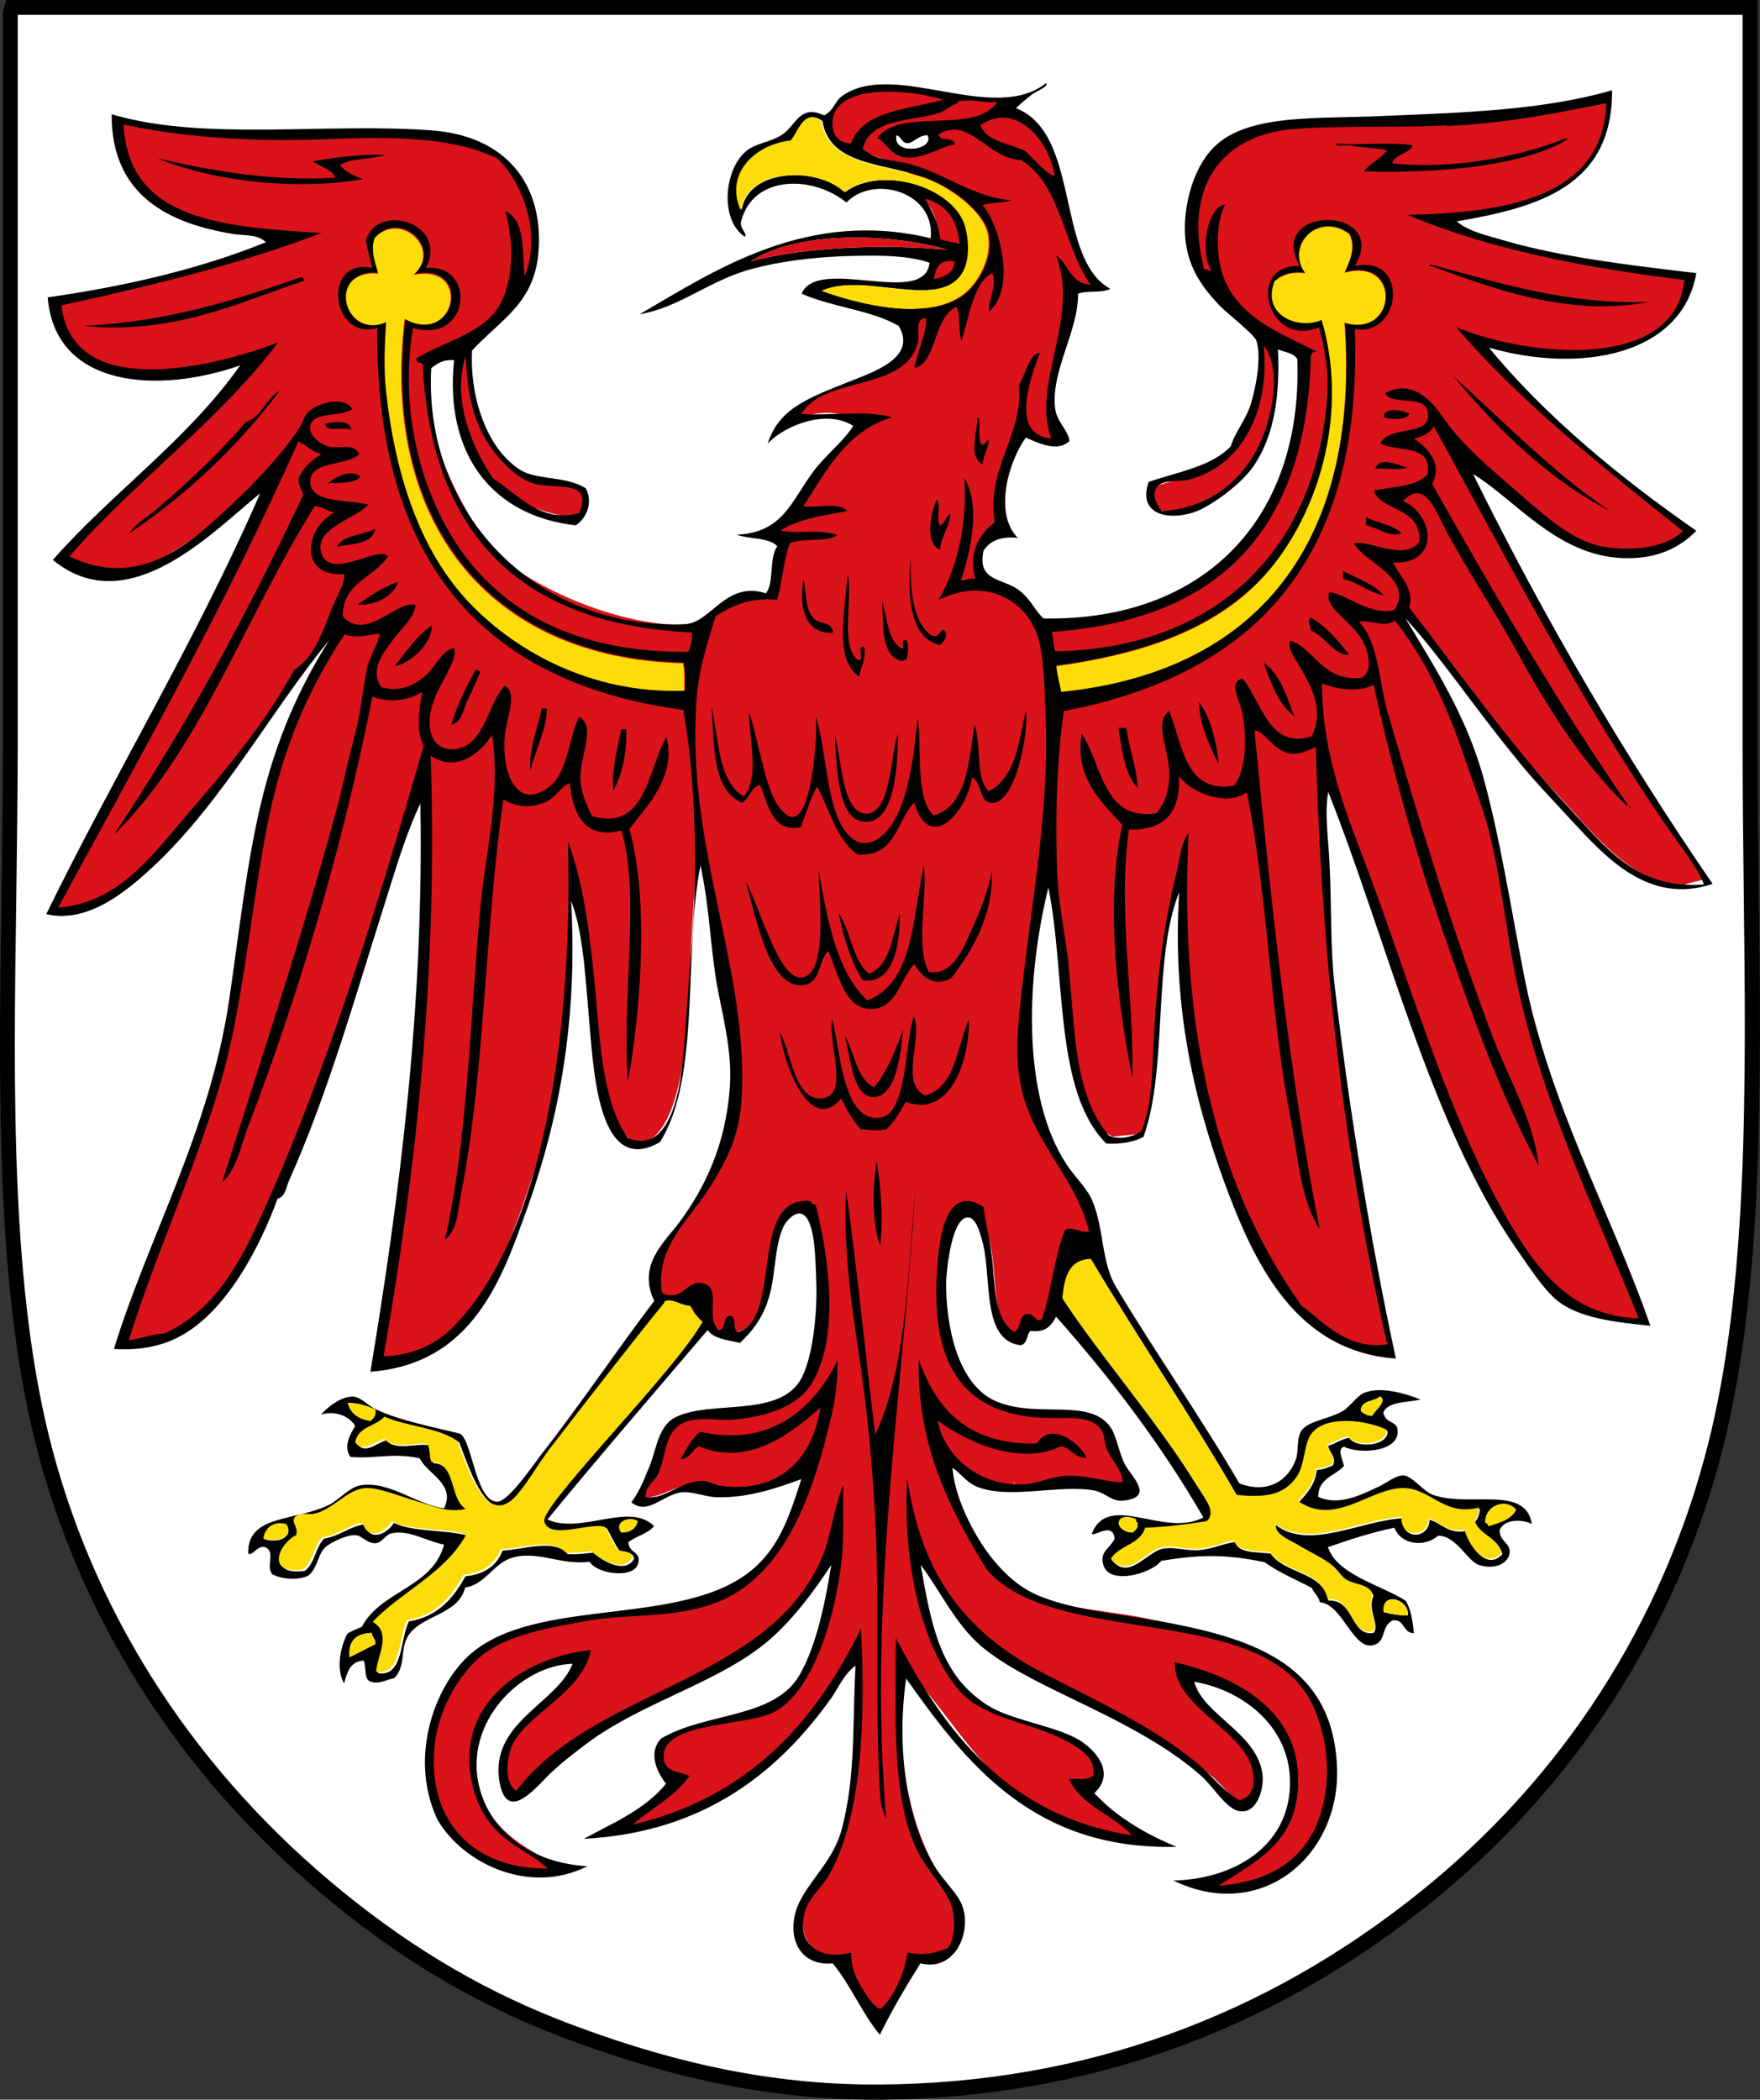
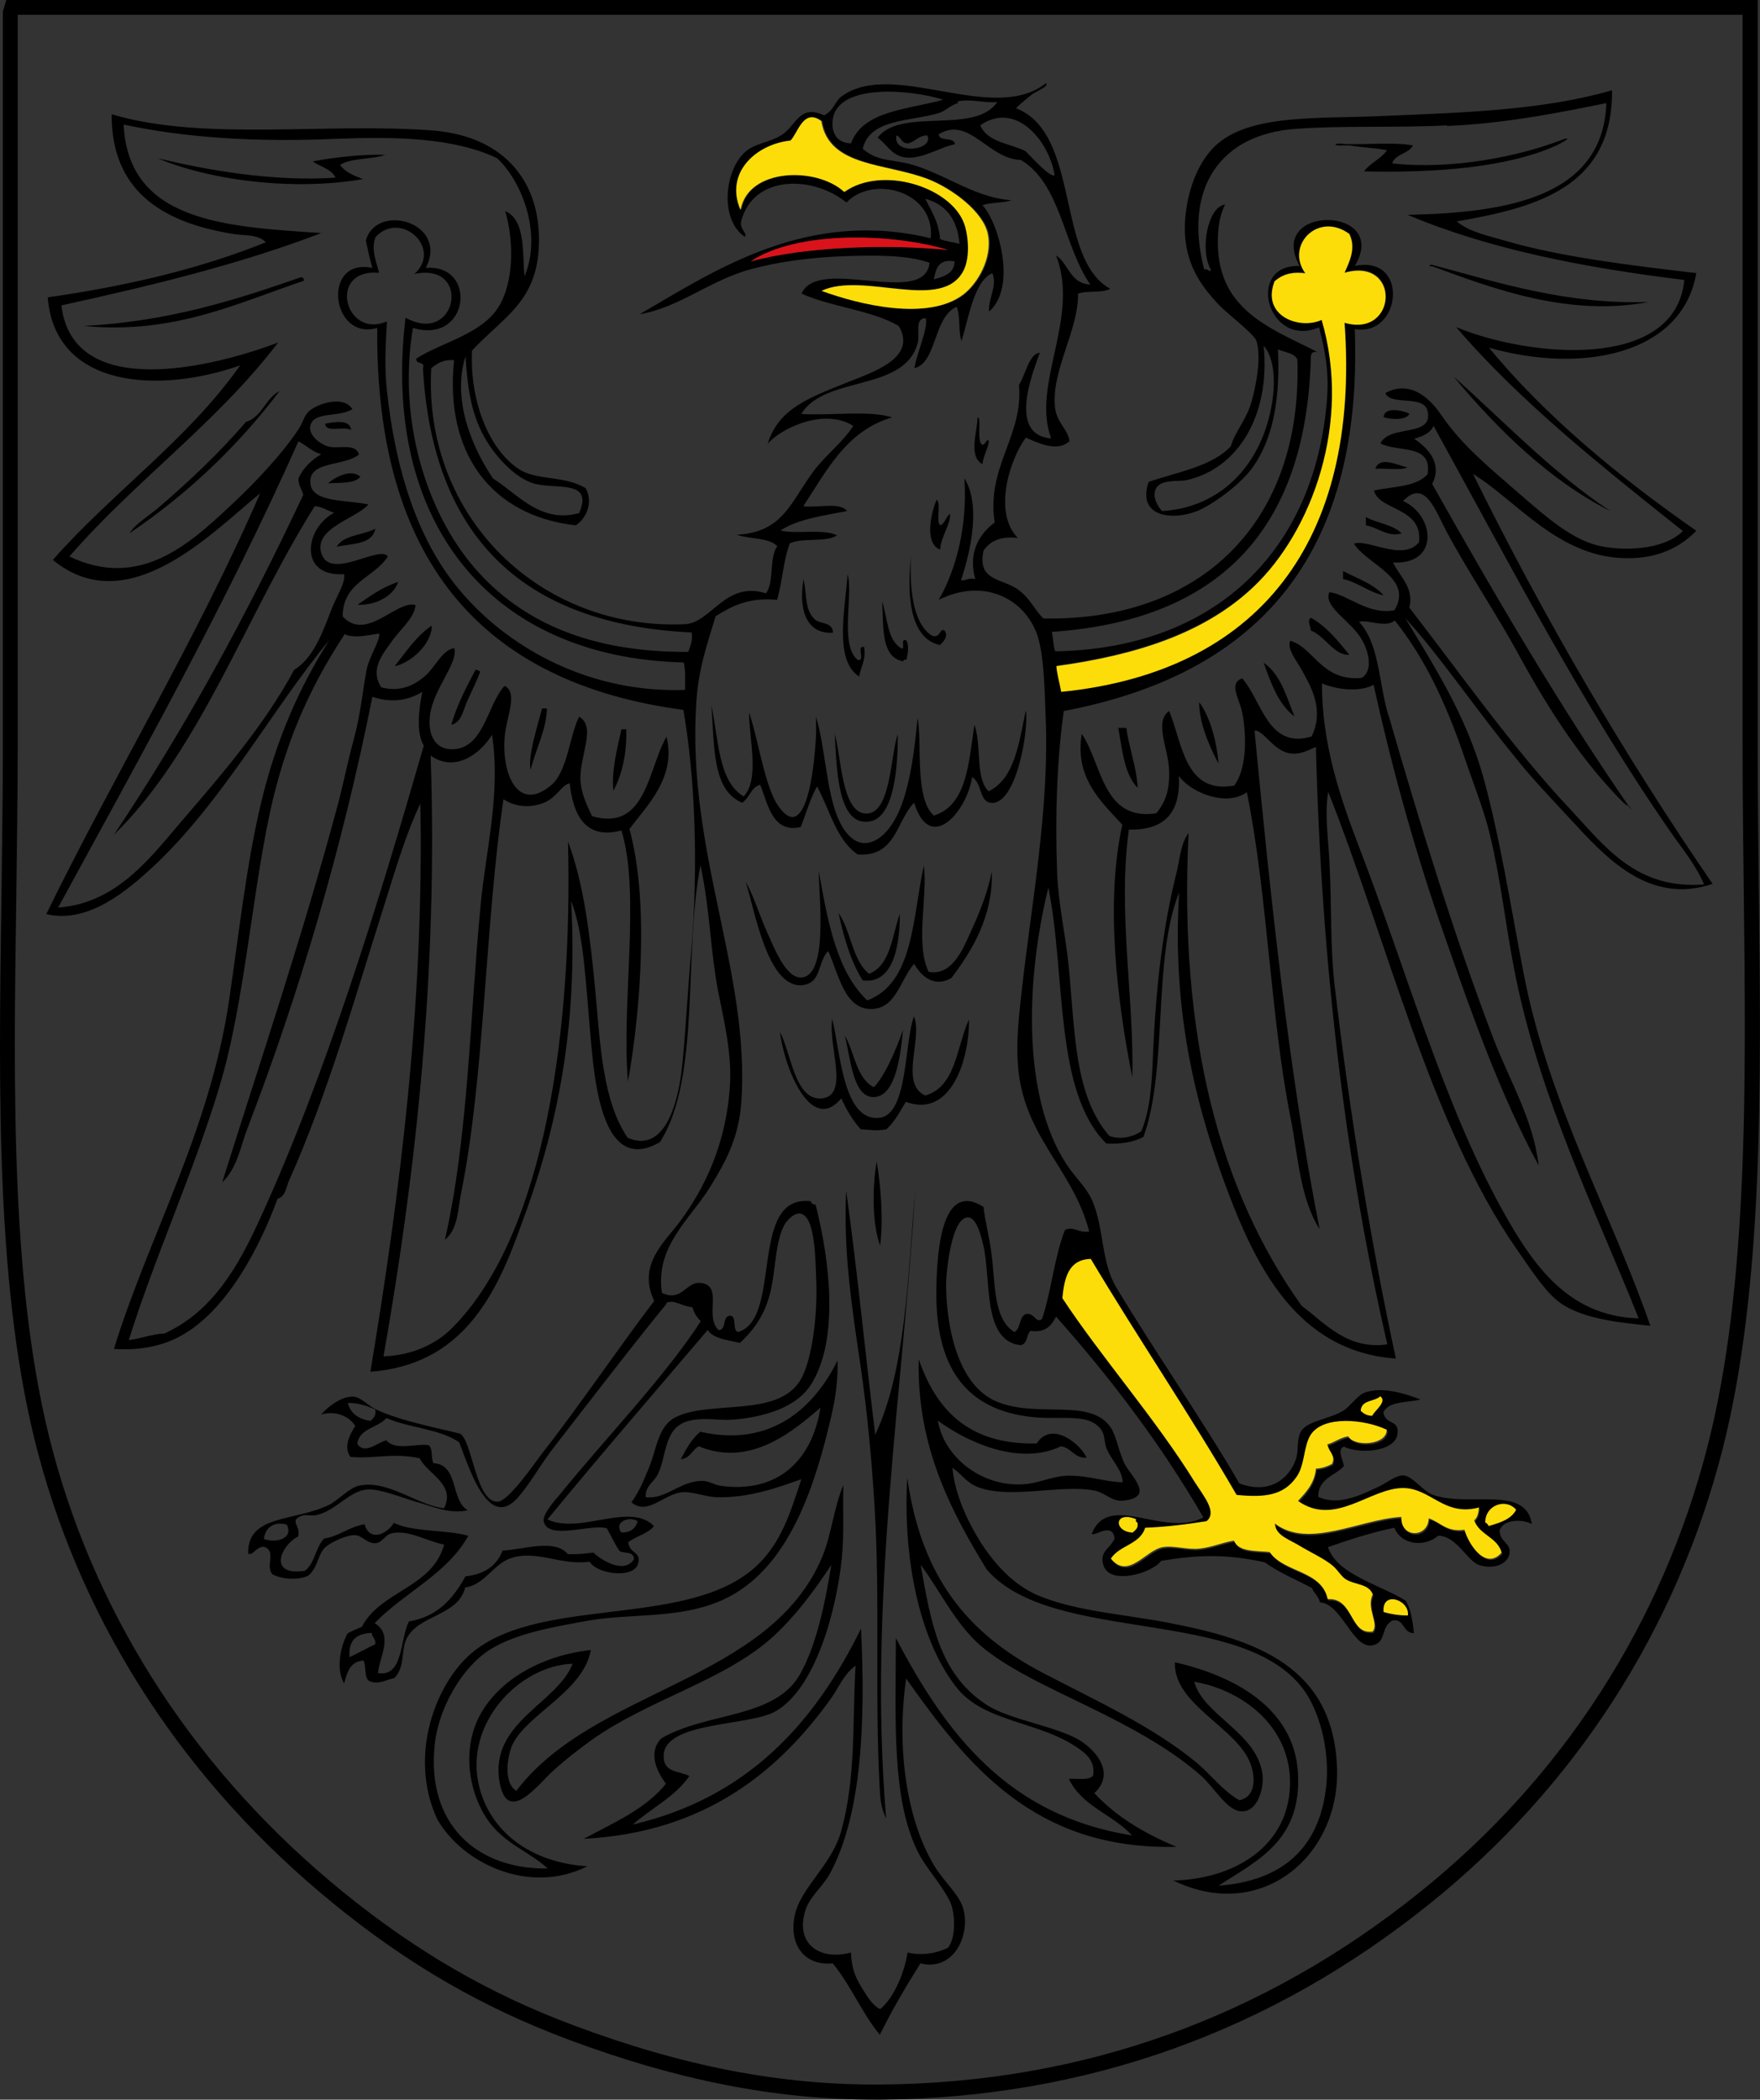
<svg xmlns="http://www.w3.org/2000/svg" id="Ebene_1" data-name="Ebene 1" viewBox="0 0 61.63 73.5">
  <rect x="0" y="0" width="61.63" height="73.5" fill="#333333" stroke="none" />
  <defs>
    <style>
      .cls-1 {
        fill: #da121a;
      }

      .cls-2 {
        fill: #fff;
      }

      .cls-3 {
        fill: #fcdd09;
      }
    </style>
  </defs>
  <g>
-     <path id="Schildflaeche" class="cls-2" d="M.36.43v25.79c0,8.6-.63,17.66,1.23,24.61,1.75,6.58,5.57,11.79,10.25,15.6,2.34,1.91,4.95,3.53,8.16,4.72,3.16,1.18,6.76,2.12,10.87,2.08,8.2-.07,14.41-3.09,19.03-6.81,4.69-3.77,8.44-9.12,10.14-15.72,1.79-6.98,1.23-15.98,1.23-24.61V.26H.41l-.05.17Z" />
    <path d="M30.65,73.5c-3.48,0-6.9-.67-10.74-2.1-3-1.12-5.62-2.63-8.24-4.77-5.13-4.18-8.7-9.62-10.33-15.73C-.15,45.32-.05,38.27.05,31.45c.02-1.72.05-3.5.05-5.23V.4l.12-.4h61.33v26.1c0,1.66.02,3.35.04,4.99.08,6.89.17,14.01-1.28,19.68-1.62,6.3-5.16,11.78-10.23,15.86-5.59,4.5-12.05,6.8-19.2,6.87-.08,0-.15,0-.23,0ZM.62.52v25.7c0,1.73-.03,3.51-.05,5.23-.1,6.78-.2,13.8,1.27,19.31,1.6,6.01,5.11,11.35,10.16,15.46,2.57,2.09,5.14,3.58,8.09,4.68,3.85,1.44,7.28,2.1,10.78,2.07,7.03-.06,13.38-2.33,18.87-6.75,4.98-4,8.46-9.39,10.05-15.58,1.44-5.61,1.35-12.69,1.27-19.55-.02-1.64-.04-3.34-.04-5V.52H.62Z" />
  </g>
-   <path id="path8071" class="cls-1" d="M59.74,30.88c-3.06-4.48-5.84-9.24-8.27-14.14l-.26-.54.52.31c.45.28.89.63,1.34,1.01,1.08.89,2.31,1.89,3.96,1.89h.03c.85,0,1.56-.26,2.12-.78-3.02-2.1-5.42-4.22-7.1-6.29l-.35-.43.54.16c.87.24,1.77.38,2.61.38.14,0,.3,0,.43-.02,1.01-.05,1.89-.31,2.55-.73.75-.47,1.2-1.13,1.39-1.95-2.06-.3-5.67-.99-6.64-1.26-.55-.16-1.26-.25-1.64-.54l-.3-.24.38-.07c1.35-.23,2.73-.54,3.72-1.18,1.01-.68,1.53-1.67,1.56-3.02-1.91.52-4.05.68-6.3.78h-.12l-.99.05h-.09l-.38.02c-.4.02-.8.02-1.2.03-.9.02-1.84.03-2.66.17-.89.14-1.51.42-1.93.83-.54.52-.89,1.42-.97,2.45-.1,1.41.5,2.19,1.15,2.88.09.09.26.23.43.4.5.43.78.67.84.86.21.68,0,1.81-.12,2.25-.1.36-.26.64-.42.92-.12.23-.24.43-.31.66l-.02.03-.03.03c-.52.57-1.37.82-2.17,1.04-.24.07-.47.14-.69.21-.09.31-.05.56.1.69.12.12.35.19.63.19.24,0,.54-.05.78-.16.54-.21,1.53-.96,1.91-1.53.64-.94.95-2.16.86-3.88l-.06-.34.24.09.16.05c.23.07.47.14.59.36l.02.03v.03c.1,2.81-.71,5.16-2.34,6.81-1.56,1.6-3.8,2.43-6.48,2.43h-.33l-.05-.05c-.16-.14-.26-.3-.36-.43-.14-.19-.28-.38-.52-.57-.14-.1-.31-.17-.49-.24-.45-.19-.97-.4-.78-1.29v-.03l.02-.02c.21-.33.54-.52.99-.54-.63-1.06-.02-2.73.49-3.42l.09-.1.12.05.09.03c.26.1.59.24.87.24.12,0,.24-.03.33-.09-.03-.12-.1-.23-.19-.36-.12-.19-.26-.4-.3-.69-.1-.73.16-1.49.4-2.24.19-.61.4-1.23.4-1.81v-.12l.12-.03c.17-.05.38-.07.57-.07.07,0,.14,0,.21-.02-.73-.61-.97-1.74-1.23-2.9-.3-1.37-.61-2.78-1.75-3.21l-.24-.09.17-.19c.05-.05.1-.1.17-.16-.21.03-.42.05-.64.05-.64,0-1.34-.12-2-.24-.68-.12-1.32-.23-1.89-.23-.61,0-1.06.12-1.42.38-.09.07-.2.13-.27.23-.09.14-.13.32-.37.46l-.03.02v.03c.12.76.73.97,1.49,1.23.26.09.54.17.82.31.3.14.57.33.82.56l.49.47-.66-.17c-.16-.03-.3-.07-.45-.09.12.03.23.07.35.12.69.33,1.08.96,1.01,1.7l-.02.17s.09.02.12.03l.14.03v.38l-.19-.02-.83-.05c.23.03.43.09.63.16l.12.05-.02.14c-.07.56-.49.73-.87.8.12,0,.26.02.38.02h.17l.36-.02-.21.3c-.33.45-.76.68-1.29.68h-.02c-.1,0-.23,0-.33-.02.23.09.43.17.63.3l.03.02.02.03c.17.31.23.61.12.87-.23.64-1.9,1.17-2.58,1.43-.97.4-1.31.63-1.85,1.34.23-.14.49-.26.78-.35s.57-.14.85-.14c.38,0,.73.09,1.02.28l.16.1-.1.16c-.23.33-.49.59-.75.85-.21.21-.43.43-.61.68-.19.24-.35.49-.49.71-.4.61-.75,1.16-1.46,1.44.24.05.47.12.63.3l.1.1-.09.12c-.12.16-.14.45-.16.73-.03.33-.05.66-.23.9l-.07.1-.12-.03c-.16-.05-.31-.07-.45-.07-.5,0-.89.3-1.23.59-.33.26-.57.46-.98.47-2.4.04-5.12-1.16-6.71-2.42-2.04-2.56-2.85-5.81-2.4-6.72.41-.27.61-.36,1.06-.31-.08,1.39.14,3.05.83,4.03.71.96,1.9,1.5,3.27,1.67.24-.19.43-.67.24-1.07-.73-.29-1.59-.21-2.2-.6-1.39-1.01-1.94-2.71-1.86-4.25,1-1.38,2.19-2.03,2.31-3.53.07-1.11-.24-2.23-.85-2.93-.61-.71-1.52-1-2.7-1.1-.69-.05-1.46-.09-2.43-.09-.64,0-1.29.02-1.91.02-.63.02-1.27.02-1.89.02-1.55,0-3.32-.05-4.86-.47.02.57.12,1.08.33,1.51.21.45.5.83.9,1.16.69.56,1.67.94,3,1.13.09.02.16.02.26.02.31.02.64.05.9.3l.19.19-.24.1c-2.15.87-4.6,1.49-7.52,1.91.1.9.52,1.56,1.2,2.01.61.4,1.44.59,2.41.59h.05c.9,0,1.88-.19,2.81-.52l.52-.17-.31.45c-1.09,1.55-2.48,2.83-3.84,4.08-.89.82-1.81,1.67-2.62,2.59.47.36.99.56,1.53.59h.19c.47,0,.97-.12,1.49-.35,1.11-.49,2.19-1.39,3.04-2.12h0c.23-.19.43-.38.64-.54l.56-.45-.28.66c-1.34,3.09-2.92,6.03-4.43,8.87-.99,1.82-2,3.72-2.94,5.64.1.02.21.02.31.02.47,0,.96-.14,1.46-.42.61-.33,1.15-.82,1.62-1.23,1.48-1.39,2.71-3.14,3.91-4.86.75-1.06,1.72-2.44,2.45-3.32l.12.36c-1.06,1.7-1.91,3.68-2.41,5.73-.4,1.63-.63,3.33-.89,5.16-.09.59-.16,1.2-.26,1.81-.43,2.95-1.48,5.52-2.48,8.02-.56,1.35-1.06,2.66-1.49,3.98.68-.01,1.43-.12,2.01-.45.71-.4,1.39-1.09,2.03-2.07.27-.73,1.4-2.64,1.65-3.11.02-.07.03-.14.07-.19,1.08-2.41,1.91-5.05,2.69-7.62v-.02c.21-.68.42-1.35.64-2.03.05-.19.12-.38.17-.57.31-.99.63-2.01,1.06-2.92l.31-.68.02.75c.12,7.35-.8,14.05-1.72,19.68,2.97-.33,4.08-2.66,4.97-5.04.68-1.81,1.15-3.53,1.44-5.28.49-2.67.19-4.54.56-6.99l.09.98c.36.97.47,2.28.59,3.77.17,1.7.48,4.53,1.58,4.78,1.7-.15,1.75-4.84,1.8-5.9.05-1.3.12-2.63.24-3.86l.16-.85.17.83c.19.89.26,1.65.35,2.4.07.66.14,1.32.28,2.05.03.16.07.31.09.47.19.9.36,1.84.31,2.81-.33,2.05-.61,3.04-2.14,5.15-.52.63-.98,1.31-.57,2.25.66.37,1.33.76,1.88,1.09,1.08.5,1.51-.13,1.81-.92.14-.38.19-.82.24-1.25.1-.65.31-2.05,1.07-2.1.76.33.68,1.77.7,2.37v.17c.05,1.23-.14,2.94-.59,3.66-.54.83-1.62.92-2.67,1.01-.64.05-1.25.09-1.7.31-.8.71-.84,1.83-1.44,2.69.61.13,1.15-.31,1.63-.39l.65-.07c1.47.41,2.36-.04,3.7-.42l-.1.33c-.4,1.23-.71,2.21-1.51,2.99-1.25,1.25-3.3,1.49-5.3,1.74-1.74.21-3.54.43-4.69,1.34-.66.52-1.22,1.42-1.49,2.41-.31,1.13-.23,2.29.23,3.28.42.73,1.23,1.29,2.12,1.62.8.28,1.56.39,2.33.19-1.3-.51-2.82-1.36-3.17-2.87-.23-1.01-.11-2.06.55-2.93.85-1,2.21-1.91,3.11-1.59-.27.71-.95,1.32-1.41,1.75-.8.73-1.56,1.41-1.34,2.64.59,1.08,1.8-1.18,2.89-1.68.9-.64,1.92-1.13,2.93-1.6,1.22-.57,2.48-1.07,3.37-1.85.87-.75,1.58-1.75,2.1-2.54l.43-.66-.12.78c-.28,1.74-.63,2.95-1.09,3.8-.56,1.04-1.81,1.19-3.01,1.49-.69.17-1.33.39-1.91.82-.31.48.06,1.04.28,1.46-.64.77-1.55,1.3-2.31,1.68.71-.09,1.41-.23,2.05-.43.82-.26,1.6-.61,2.31-1.08,1.25-.78,2.36-1.86,3.39-3.3.28-.41.54-.91.89-1.16l.3-.21-.02.36c-.03.59-.05,1.18-.07,1.74-.03,1.39-.07,2.69-.45,4.06-.17.66-.56,1.16-.9,1.65-1.07,1.15-.72,2.88.74,2.76.34.43.44.94.69,1.34.21.35.42.71.66,1.02.47-.85.81-1.71,1.3-2.41,1.13.29,1.74-.81,1.48-1.71-.07-.24-.23-.53-.45-.79-1.47-1.9-1.79-5.35-1.55-7.25l.05-.43c1.44,1.54,2.41,3.31,3.86,4.41,1.44,1.09,3.06,1.67,4.93,1.74-.92-.49-1.68-1.06-2.33-1.7.21-.2.42-.48.38-.73-.03-.31-.39-.89-.81-1.15-1.07-.55-2.15-.53-3.11-1.17-1.67-1.09-2.11-2.87-2.46-4.83v-.02l-.12-.73c.36.49.76,1.05,1.02,1.51.42.68.91,1.31,1.52,1.82,2.53,1.61,5.6,2.72,7.74,4.61.63.45,1.1,1.32,1.53,1.06.23-.23.31-.73.26-1.06-.1-.69-.68-1.2-1.23-1.7-.5-.45-.99-.89-1.15-1.44l-.03-.37c3.12.6,3.67,2.43,3.7,4.01-.09,1.53-1.54,3.05-3.35,3.29.4.12.6.21.99.21.68-.02,1.4-.17,1.88-.47.56-.36,1.02-.89,1.34-1.51.33-.64.49-1.39.47-2.14-.05-1.58-.51-2.85-1.66-3.65-1.09-.76-2.54-1.09-3.96-1.37-1.5-.52-3.4-.46-4.72-1.01-.76-.33-1.51-.85-2.1-1.77-.42-.64-.94-1.63-1.04-2.73l-.03-.38.31.21c.14.09.24.19.35.3.16.16.3.28.52.36.3.1.64.16,1.13.16h.03v-.05h0l.02-.17v.17h0v.05c.35,0,.71-.03,1.08-.05.36-.03.75-.05,1.09-.05.28,0,.52.02.73.05.19.03.35.12.49.19.16.09.26.14.42.14h.07c.33-.03.4-.12.42-.14.05-.1-.14-.36-.28-.56-.07-.1-.14-.21-.21-.3-.1-.19-.19-.43-.26-.68-.09-.24-.16-.49-.24-.61-.36-.56-1.09-.56-1.93-.57-.66-.02-1.27-.09-1.92-.35-.69-.28-1.26-.83-1.59-1.81-.33-.94-.38-1.93-.38-2.41,0-.28.12-1.93.63-2.36.09-.09.19-.12.31-.12h.05c.35.05.52.56.64,1.04l.02.03c.09.35.12.76.16,1.2.1,1.25.23,2.08.97,2.19.03-.02.05-.05.09-.16s.17-.31.26-.4c1.01-.12,1.69-1.93,2.36-2.83-.09-.47-.16-.96-.35-1.39-.1-.24-.3-.47-.47-.69-.09-.1-.17-.21-.24-.3-.8-1.08-1.27-2.66-1.37-4.6-.09-1.67.1-3.6.54-5.42l.17-.75.16.76c.21.97.3,2.07.38,3.13.1,1.11.19,2.28.42,3.28.31.86.44,1.85,1.21,2.29l1.01-.1c.57-1.23.56-2.7.63-4.14.09-1.55.24-3.11.57-4.32l.4-1.01-.07,1.09c-.19,3.4.3,6.5,1.58,10.02.49,1.34,1.11,2.87,2.07,4.05.97,1.18,2.14,1.84,3.58,2-.87-4.06-1.6-8.53-2.1-12.89-.1-.87-.12-1.79-.14-2.67v-.02c0-.49-.02-.97-.03-1.46-.02-.26-.03-.52-.05-.75-.05-.63-.1-1.25,0-1.86l.1-.63.23.59c.63,1.56,1.18,3.21,1.77,4.97v.02c1.34,3.93,2.71,7.97,4.78,10.96.05.09.1.16.17.24.4.57.83,1.22,1.22,1.53.68.57,1.84.73,2.94.83-.47-1.3-1.01-2.57-1.56-3.93-1.08-2.55-2.21-5.18-2.78-8.16-.12-.64-.24-1.27-.35-1.89-.31-1.77-.63-3.44-1.06-5-.52-1.89-1.46-3.44-2.36-4.93l-.03-.07c-.09-.14-.17-.3-.26-.45l.1-.48c.69.76,1.55,1.93,2.26,2.87.54.71,1.08,1.44,1.67,2.15.54.66,1.15,1.32,1.74,1.95h0l.28.3.07.09c.57.63,1.23,1.32,2,1.79.56.33,1.09.49,1.65.49.3-.1.57-.14.85-.23h0ZM32.53,5.16c-.14.14-.36.21-.63.21-.1,0-.28-.02-.42-.09-.21-.1-.31-.31-.26-.56l.03-.21.19.07c.12.03.17.12.23.19l.09.09c.07-.02.12-.05.19-.1.12-.07.26-.17.49-.17h.1l.05.1c.1.16.07.33-.07.47h0Z" />
-   <path id="Kontur" d="M35.53,3.77c2.34.85,1.41,5.28,3.35,6.34-.28.16-.82.05-1.13.17.02,1.3-.97,2.73-.8,4.03.07.49.45.73.5,1.13-.42.4-1.08.07-1.53-.12-.57.78-1.15,2.62-.28,3.51-.61-.07-.99.12-1.2.45-.23,1.06.64.96,1.2,1.35.47.35.57.71.9,1.02,5.54.1,9.08-3.4,8.89-9.07-.12-.23-.43-.24-.68-.35.07,1.53-.1,2.99-.85,4.08-.43.64-1.46,1.37-1.98,1.58-.82.33-2.12.24-1.7-1.02,1.02-.35,2.22-.54,2.88-1.25.16-.54.56-.94.73-1.58.14-.5.35-1.49.17-2.1-.07-.24-1.06-.99-1.3-1.25-.64-.68-1.3-1.51-1.2-3,.07-.97.42-1.96,1.02-2.55,1.2-1.18,3.68-.97,5.89-1.08,2.95-.12,5.66-.21,8.04-.9.02,3.37-2.59,4.1-5.44,4.59.45.38,1.11.5,1.7.68,1.98.57,4.31.85,6.69,1.13-.5,2.88-4.05,3.53-7.26,2.61,1.95,2.38,4.58,4.55,7.26,6.41-.57.59-1.35.96-2.38.96-2.41.02-3.89-2-5.44-2.95,2.5,5.07,5.3,9.85,8.39,14.35-2.24.76-3.77-.96-4.93-2.21-.69-.75-1.41-1.49-2.03-2.28-1.37-1.67-2.57-3.47-3.8-4.81,1.01,1.68,2.12,3.39,2.73,5.56.59,2.15.96,4.53,1.42,6.91.89,4.58,3.06,8.34,4.43,12.3-1.18-.12-2.52-.26-3.28-.9-.47-.38-.99-1.2-1.42-1.81-2.99-4.31-4.53-10.82-6.58-15.98-.14.82.02,1.72.05,2.61.07,1.37.02,2.81.17,4.13.54,4.6,1.29,9.12,2.15,13.1-3.49-.26-4.93-3.25-6.01-6.18-1.11-3.04-1.82-6.23-1.58-10.14-.94,2.33-.38,6.15-1.25,8.56-.33.17-.75.26-1.3.23-1.84-1.82-1.41-5.92-2.03-8.96-.85,3.47-.89,7.66.8,9.92.24.31.57.66.73,1.02.43.99.31,2.17.85,3.06,1.49,2.47,2.95,4.53,4.31,6.86,1.02.38,1.72-.12,1.98-.85.1-.3.02-.69.17-.96.21-.38.94-.42,1.48-.73.23-.14.49-.52.73-.63.61-.24,1.44.02,1.98.23-.47.12-1.11.05-1.3.45.07.42.49.28.5.63.07.76-1.34.85-1.88.57-.26.1-.02.49,0,.68-.31.35-.9.42-.9,1.08.68.31,1.41-.02,2.1-.35.28-.12.61-.42.9-.4.31.03.68.56,1.02.68,1.27.45,3.25-.36,3.46,1.02-.36-.19-1.01-.16-1.13.23.02.42.4.42.35.8-.07.4-.59.57-1.08.4-.4-.14-.78-1.02-1.42-1.02-.5.43-1.32.3-1.53-.28-.83.17-1.58.42-2.33.68.33.97,1.81,1.3,2.73,1.88.17.3.24.69.28,1.13-.4,0-.31-.49-.73-.45-.42.19-.24.71-.63.85-.75.3-1.11-1.41-1.93-1.48-.05-.23-.21-.31-.28-.5-.56-.3-1.16-.54-1.65-.9-1.29-.28-2.26-.28-3.63-.05-.31.43-1.84.89-2.03.12-.12-.47.24-.54.4-.9-.07-.61-.71-.05-.8-.17.59-1.49,2.52.16,3.91-.57-1.49-2.57-3.25-4.88-5.16-7.03-.16.31-.36.57-.9.5-.14.14-.1.47-.35.5-1.34-.16-1.01-2.28-1.3-3.51-.05-.21-.21-.92-.5-.96-.61-.09-.8,1.93-.8,2.33,0,1.37.36,3.56,1.81,4.13,1.44.57,3.25-.16,3.96.9.19.28.31.96.5,1.3.26.45,1.02,1.13-.05,1.25-.42.05-.61-.26-1.02-.35-1.16-.23-2.95.31-4.08-.12-.42-.16-.56-.45-.9-.68.09.97.56,1.93,1.02,2.66.47.71,1.11,1.44,1.98,1.81,1.37.57,3.06.66,4.58.96,3.07.59,5.78,1.53,5.89,5.11.09,3.06-2.66,5.4-5.73,3.91,2.12-.05,3.99-1.18,4.08-3.28.09-2.03-1.58-3.37-3.35-3.68.3,1.15,2.15,1.77,2.38,3.18.09.5-.16,1.46-.8,1.35-.45-.07-.89-.82-1.3-1.2-1.29-1.16-3.06-2.01-4.65-2.78-1.18-.57-2.31-1.13-3.11-1.81-.9-.78-1.44-1.96-2.1-2.83.35,1.98.64,3.8,2.28,4.88.83.56,2.52.76,3.35,1.3.59.4,1.16,1.15.45,1.81.76.82,1.75,1.41,2.88,1.88-5.02.12-7.36-2.92-9.47-5.89-.35,2.48.03,4.93.96,6.51.31.54.87,1.02,1.02,1.48.31.92-.28,2.28-1.48,1.98-.5.8-.99,1.62-1.42,2.5-.63-.76-1.02-1.74-1.65-2.5-.92.09-1.51-.56-1.35-1.58.16-1.04,1.29-1.79,1.65-3.06.52-1.91.38-3.72.5-5.78-.4.28-.59.76-.85,1.13-1.82,2.55-4.41,4.71-8.67,4.93,1.04-.56,2.17-1.04,2.88-1.93-.33-.43-.63-1.09-.17-1.58,1.58-.94,4.01-.68,4.88-2.28.54-.97.85-2.36,1.08-3.8-.54.82-1.27,1.84-2.15,2.61-1.68,1.46-4.26,2.12-6.23,3.51-.38.28-.87.64-1.35,1.08-.49.42-1.58,1.93-1.88.45-.4-2.14,2.01-2.78,2.55-4.19-1.86.07-3.79,2.07-3.28,4.26.38,1.62,1.82,2.71,3.8,2.83-2.07,1.04-4.41-.14-5.26-1.65-1.04-2.24-.03-4.85,1.3-5.89,2.48-1.95,7.68-.76,9.97-3.06.76-.76,1.08-1.7,1.48-2.95-.68.24-1.82.68-3,.63-.4-.02-.82-.21-1.2-.17-.66.09-1.18.82-1.75.35.31-.43.45-.82.63-1.25.26-.64.31-1.46.96-1.75,1.22-.57,3.51.02,4.31-1.25.43-.68.63-2.34.57-3.58-.03-.82-.05-2.22-.57-2.28-.23-.02-.49.28-.57.45-.35.73-.26,1.81-.57,2.66-.21.61-.57,1.06-.96,1.42-.42-.1-.92-.14-1.13-.45-1.88,2.21-3.77,4.39-5.61,6.63,1.16.54,2.87-.63,3.73.23-.21.28-.64.35-.9.57.05.42.45.31.35.73-.14.57-1.46.38-1.7-.05-1.04.14-1.84-.43-2.78-.12-.59.21-.92.94-1.58,1.02-.24.99-1.6.96-2.03,1.75-.24.43-.05,1.01-.45,1.42-.3.07-.54.23-.85.12-.23-.09-.12-.52-.23-.73-.47.03-.57.4-.68.8-.3-.5-.12-1.32.12-1.75.16-.09.33-.16.5-.23.66-1.27,2.48-1.37,2.88-2.88-.56-.1-1.22-.52-1.81-.4-.26.05-.33.31-.57.35-.31.03-.47-.26-.73-.28-.28-.02-.83.24-1.02.4-.3.24-.28.75-.63,1.02-.35.17-.94.12-1.25-.05-.23-.26.07-.69-.17-.9-.3-.24-.52.3-.68.17-.03-1.37,1.62-1.11,2.83-1.7.33-.16.71-.61,1.08-.68,1.01-.19,2.01.69,2.95.8.42-.85-.59-1.2-.85-1.75-.96-.21-1.56.03-2.43-.05-.26-.36,0-.82.17-1.08-.19-.33-.69-.56-1.2-.4.3-.33.73-.64,1.13-.63.28.02.5.31.8.45.85.4,2.08.63,2.95.85.43.3.54,2.38,1.3,2.38.38,0,1.3-1.35,1.53-1.65,1.35-1.72,2.78-3.84,3.96-5.38-.61-1.27.38-2.07.9-2.78.87-1.18,1.62-2.71,1.75-4.76.07-1.09-.19-2.19-.4-3.23-.3-1.56-.28-2.81-.63-4.48-.61,3.09.02,7.43-1.42,9.69-1.98,1.15-2.28-1.95-2.43-3.68-.17-1.88-.23-3.61-.68-4.76.24,4.38-.47,7.94-1.75,11.34-.9,2.54-2.1,4.9-5.28,5.14,1.02-6.15,1.88-12.78,1.75-19.89-.52,1.09-.87,2.31-1.25,3.51-1.04,3.27-1.98,6.63-3.35,9.69-.09.19-.12.57-.4.63-.61,1.67-1.77,3.93-3.4,4.81-.56.31-1.34.52-2.33.45,1.2-3.91,3.35-7.61,4.03-12.19.36-2.45.61-4.79,1.13-6.96.52-2.15,1.3-3.96,2.38-5.66-1.98,2.38-3.73,5.66-6.18,7.94-.89.82-2.26,2-3.73,1.65,2.43-4.97,5.24-9.57,7.49-14.73-1.67,1.35-4.62,4.5-7.26,2.33,2.08-2.36,4.72-4.2,6.56-6.81-2.8.99-6.48.83-6.74-2.38,2.8-.4,5.37-1.01,7.64-1.93-.28-.28-.73-.23-1.08-.28-2.33-.36-4.34-1.37-4.32-4.2,3.21.96,7.55.28,11.27.57,2.54.21,3.84,1.88,3.68,4.19-.12,1.84-1.3,2.4-2.33,3.51-.09,1.82.63,3.54,1.7,4.19.63.36,1.55.19,2.28.63.28.52,0,1.08-.35,1.3-2.95-.33-4.6-2.52-4.26-5.78-.4-.03-.59.12-.8.28-.28,5.28,3.89,9.19,8.89,8.96.92-.05,1.41-1.53,2.83-1.08.3-.38.1-1.25.4-1.65-.3-.31-.96-.24-1.42-.4,1.65-.09,1.88-1.16,2.73-2.28.42-.54.96-.94,1.35-1.53-1.04-.66-2.59.12-3,.63.38-1.23,1.41-1.6,2.78-2.15.87-.35,2.48-.85,1.81-1.98-.96-.56-2.36-.66-3.4-1.13.57-1.34,4.31.5,4.48-1.08-.82-.3-2.1-.26-3.06-.23-1.15.05-2.22.19-3.18.45-1.44.38-2.52,1.35-3.91,1.58,2.66-1.55,5.87-3.7,10.19-2.66.17-1.63-2.01-2.24-2.95-1.25-1.18-.96-3.25-.97-3.68.63-.09.28.23.45.12.57-.9-.61-.71-2.38.05-3,.33-.28.83-.3,1.25-.57.49-.31.61-1.09,1.48-.68.36-.19.36-.49.63-.68,1.81-1.29,5.28,1.02,7.14-.45.1.12-.3.26-.5.4-.21.17-.47.38-.59.52ZM29.17,4.12c-.09.47.1.89.63.9.42-1.16,2-1.18,3.23-1.53-1.15-.36-3.61-.57-3.86.63ZM33.55,3.61c-.23.05-.45.28-.68.35-1.02.3-2.41.19-2.66,1.25.4.33.68.36,1.25.45,1.39.21,2.5,1.25,3.96,1.35-.28.1-.71.07-1.02.17.57.61,1.22,2.88.23,3.73-.02-.49.3-.89.12-1.35-.64.28-.82,1.53-1.08,2.38-.12-.33-.03-.87-.17-1.2-.82.35-.69,1.96-1.48,2.15.09-.56.49-1.41.4-1.75-.4-.02-.21.56-.28.85-.45,1.75-3.25,1.13-4.08,2.5,1.02.07,2.34-.14,3.18.12-1.6.47-2.29,1.86-3.11,3.11.5.07,1.29-.16,1.53.17-.83.16-1.72.28-2.33.68.57.14,1.51-.07,1.98.17-.38.26-1.22.07-1.65.28-.23.57-.26,1.35-.45,1.98-1.01-.1-1.6.23-2.15.57-.33,1.08-.61,1.89-.68,3.06-.33,5.23,1.89,9.38,1.58,13.95-.09,1.27-.57,2.12-1.08,2.95-.71,1.15-1.95,2.1-1.7,3.73.71.33.83-.4,1.35-.35.82.09.12,1.15.63,1.65.31,0,.1-.54.45-.5.19.09.03.5.23.57,1.58-.45.35-4.83,2.55-4.58.02.07.07.12.17.12.52,2.05.8,4.69-.12,6.23-.5.87-1.7,1.22-2.83,1.3-.43.03-1.01-.1-1.53.05-.82.24-.73,1.15-1.02,1.81-.14.33-.47.43-.45.85.71.09,1.2-.57,1.98-.57.23,0,.43.14.63.17,1.98.28,3.21-.85,3.51-2.73-.87.73-2.4,2.12-4.26,1.35-.24.12-.3.43-.63.45.19-.36.38-.71.68-.96,2.5.57,4.01-.87,4.81-2.5.02,1.18-.23,2-.45,2.88-.64,2.41-1.68,4.88-3.96,5.66-1.39.49-2.92.33-4.31.57-1.15.21-2.52.43-3.46,1.02-.99.63-1.81,2.08-1.93,3.35-.28,2.71,1.42,4.34,3.96,4.31-.56-.52-1.32-.8-1.88-1.42-.82-.92-1.16-2.54-.57-3.8.64-1.35,2.22-2.24,3.96-2.43-.26,1.44-2.19,2.22-2.73,3.28-.16.31-.38,1.34.12,1.65,2.73-3.6,8.89-3.8,10.72-8.21.31-.75.38-1.62.73-2.5-.02.99.03,1.68-.05,2.55-.19,1.88-.94,4.6-2.33,5.38-.92.52-3.86.35-3.91,1.53-.03.61.5.54.9.73-.5.73-1.34,1.13-1.98,1.7,4.01-.94,6.36-3.54,7.99-6.86.16,3.27.03,6.5-1.08,8.56-.24.45-.69.8-.85,1.25-.4,1.15.4,1.84,1.58,1.53.02.64.21.97.45,1.35.14.23.35.54.57.63.42-.33.83-1.16.96-1.98.52.12,1.04.02,1.42-.17.28-.36.26-1.23.05-1.65-.35-.66-.78-1.08-1.08-1.65-.97-1.86-.8-4.74-.8-7.54,1.74,3.32,3.91,6.22,8.27,6.91-.66-.73-1.77-1.02-2.21-1.98.3-.02.71.07.85-.12.07-.45-.19-.71-.45-.9-1.39-1.02-3.37-.92-4.36-2.21-1.29-1.67-1.86-4.53-1.7-7.31.49,3.47,2.1,5.44,4.71,6.81,1.89.99,3.89,1.89,5.44,3.18.5.42.9.97,1.48,1.3.56-.12.57-.75.4-1.25-.45-1.29-2.71-2.08-2.66-3.58,2.08.47,4.17,1.6,4.31,3.86.14,2.38-1.41,3.07-2.78,3.96,2.19-.16,3.42-1.27,3.73-3.18.23-1.37-.16-2.8-.68-3.58-2.07-3.07-8.86-1.63-11.17-4.31-1.22-2-2.45-4.27-2.38-7.36.61,1.75,1.72,3,4.13,2.95.54-.83,1.56.05,1.75.5-.45.02-.52-.35-.9-.4-1.49.71-3.35-.19-4.31-.9.23,1.34,1.65,2.41,3.18,2.21.49-.07.94-.3,1.48-.28.64,0,1.18.21,1.81.23,0-.42-.38-.75-.57-1.2-.07-.19-.05-.45-.17-.63-.43-.61-1.34-.35-2.38-.45-2.41-.24-3.47-1.79-3.4-4.58.03-1.44.24-3.68,1.65-2.78.05.5.21,1.06.28,1.65.14,1.04.05,2.26.8,2.73.23-.12.16-.54.4-.63.3-.07.35.35.57.17.33-.99.43-2.17.8-3.11.3-.16.49.12.85.05-.57-2.22-2.34-3.33-2.5-5.89-.05-.73.02-1.51.12-2.38.33-3.06,1.01-6.56.85-9.86-.03-.82-.05-2.01-.28-2.73-.45-1.32-1.91-2.03-3.46-1.25.63-1.09,1.01-2.62.9-4.26.59.97.21,2.57-.12,3.58.19,0,.28-.1.5-.05-.26-.92.14-1.58.68-1.98-.3-1.95,1.01-3.02.85-4.81.23-.36.36-1.11.73-1.13-.31.85-1.08,2.87.4,3-.71-1.89,1.02-4.22.17-6.41.45.3.49.99,1.2,1.02-.94-1.34-1.02-3.51-2.43-4.36-1.15-.03-1.81-1.55-2.88-.9.02.28.54.07.57.35-.54.1-1.2.57-1.81.45-.43-.09-.59-.47-.9-.68.82-1.08,3.42-.09,4.19-1.25-.42.05-.92-.12-1.39-.02ZM50.66,4.39c-1.81.09-3.7,0-5.26.12-2.66.17-3.98,2.07-3.23,4.93.12-.07.21.14.23,0-.4-.71-.1-2.21.5-2.28-.14.28-.19.52-.23.8-.28,2.81,1.7,3.47,3.46,4.36-.21-.03-.24.09-.23.28-.19,6.01-3.27,9.12-9.07,9.52.05.21.05.49.12.68,5.59-.09,9.1-3.51,9.52-8.84.07-.96-.07-1.7-.28-2.5-1.81.76-2.59-2.22-.68-2.15-1.2-2.17,3.2-2.12,1.93,0,1.93-.4,1.63,2.5,0,2.21.3,8.15-3.6,12.12-10.19,13.37-.24,1.7-.31,3.75-.23,5.73.05,1.09.3,2.15.4,3.18.23,2.34.19,4.52,1.42,5.96.4.16.89.02,1.13-.17.31-.75.36-1.65.4-2.55.1-2.52.36-4.65.85-6.58.1-.45.14-.96.4-1.3-.35,7.17,1.11,12.57,3.96,16.55.82.61,1.6,1.55,3,1.35-1.46-6.34-2.31-13.29-2.5-20.91-.24.09-.5.26-.85.23-.63-.05-.99-.85-1.3-.8.57,5.97,1.23,12.14,2.28,17.45-.69-1.08-.75-2.54-1.02-3.91-.71-3.56-.8-7.8-1.53-11.39-.69.52-1.96.03-2.38-.57.07,1.29-.5,1.91-1.75,1.88-.4,2.85.19,5.94.12,8.67-.52-2.59-.96-6.08-.35-8.84-.71-.78-1.68-1.62-1.42-3.18.71,1.04.73,3.07,2.61,2.78.33-.4.47-.83.45-1.48-.02-.78-.54-1.72,0-2.1.47,1.13.54,2.92,2.28,2.61.42-.56.45-1.67.28-2.55-.09-.47-.5-1.04,0-1.2.68.76.9,2.5,2.43,2.03.45-.94-.02-1.74-.35-2.33-.19-.35-.52-.73-.4-1.02.82.23,1.11,1.44,2.5,1.3.43-.26.23-.97,0-1.35-.38-.66-1.35-1.13-1.13-1.65.63.07,1.37.82,2.28.63.68-1.13-.97-1.6-1.42-2.33.5-.17,1.72.64,2.28-.05.14-1.23-1.39-1.09-1.58-1.81.66-.14,1.49-.12,1.88-.57.17-1.09-1.06-.75-1.65-1.08.33-.68,1.86-.19,1.65-1.13-.14-.59-1.29-.17-1.48-.63.92-.5,1.62.26,1.98.8.76,1.09,1.67,1.81,2.78,2.78.82.71,1.72,1.51,2.66,1.75.83.21,2.31.19,3-.5-2.78-2.21-5.73-4.55-7.94-7.14,2.54,1.06,7.68,1.55,7.99-1.65-3.54-.43-6.88-1.09-9.69-2.28,3.51-.07,6.84-.63,6.96-3.91-1.49.3-3.46.71-5.57.8ZM34.33,4.39c.24.59,1.04.63,1.58.9.24.24.85.92,1.02.85-.19-1.22-1.37-2.62-2.61-1.75ZM33.78,10.3c.47-.36,1.02-1.25.85-2.1-.16-.78-1.25-1.6-2.1-1.93-1.49-.59-3.47-.42-3.73-2.03-.63-.47-.82.42-1.08.68-1.18.14-2.33,1.11-1.75,2.43.24-1.48,2.67-1.51,3.63-.63,1.3-.94,3.72-.19,4.19,1.08.14.35.24,1.15,0,1.65-.75,1.51-3.53.03-4.98.73,1.27.47,3.72,1.09,4.98.12ZM11.27,8.15c-2.8,1.08-5.92,1.84-9.12,2.54.4,3.37,5.3,2.17,7.59,1.3-2.14,2.81-5.02,4.85-7.31,7.49,2.43,1.16,4.17-.4,5.61-1.75.96-.89,1.88-1.89,2.43-2.73.19-.3.17-.5.45-.68.31-.21,1.11-.47,1.42,0-.45.31-1.41.05-1.48.63-.03.28.3.57.63.68.35.1.96-.14,1.08.28-.52.43-1.79.21-1.7,1.02.07.68,1.29.56,2.03.73-.43.5-1.91.82-1.65,1.7.3.99,2.05-.3,2.33.12-.47.75-1.58.89-1.58,2.1.83.9,1.89-.59,2.55-.4-.03.45-.54.85-.85,1.3-.31.43-.75.96-.35,1.58.64.17,1.11-.05,1.48-.35.42-.33.63-.96,1.08-1.02.14.52-.73,1.42-.85,2.33-.09.68.16,1.13.63,1.2,1.25.14,1.35-1.55,1.98-2.21.49.24.05,1.11,0,1.81-.1,1.34.5,2.64,1.65,1.65.56-.5.63-1.74.96-2.38.63.36-.02,1.41.05,2.28.05.49.23.82.4,1.2,1.91.56,1.96-1.68,2.61-2.78.35,1.41-.68,2.41-1.3,3.23.69,2.48.4,6.32-.05,8.84-.24-2.69.45-6.6-.23-8.79-1.3.35-1.7-.61-1.81-1.65-.28.05-.45.5-.9.68s-.97.17-1.42-.12c-.64,4.32-.66,9.71-1.48,13.77-.12.57-.1,1.27-.57,1.65.82-3.61.87-7.76,1.25-11.72.19-1.98.71-3.89.4-5.96-.4.66-1.29,1.34-2.15.73.26,7.62-.52,14.61-1.65,21.03,1.02-.03,1.88-.45,2.43-1.02,3.25-3.3,4.19-10.49,4.03-17,.56,1.48.78,3.35.96,5.26.17,1.88.26,3.84,1.13,5.11,1.3.56,1.74-1.22,1.88-2.28.14-1.2.21-2.76.35-4.31.24-2.94.14-5.96-.28-8.39-7.09-.94-10.79-5.28-10.72-13.37-1.62.47-1.96-2.48-.17-2.1-.09-.31-.16-.64-.23-.96.38-1.35,2.92-.63,2.1.96,1.81-.16,1.55,2.69-.45,2.1-.54,3.21.47,6.44,2.15,8.39,1.68,1.95,4.13,2.97,7.49,2.95.07-.19.16-.38.12-.68-5.94-.28-9.07-3.37-9.41-9.24.09-.28-.26-.12-.23-.35.89-.57,2.29-.85,2.88-1.81.54-.87.54-2.31.23-3.35.75.31.59,1.6.68,2.28.63-1.53-.12-3.35-.96-4.13-1.53-.73-3.58-.76-5.66-.68-2.76.12-5.24-.03-7.42-.5.16,3.42,3.6,3.58,6.96,3.8ZM32.47,4.74c-.31,0-.42.23-.68.28-.23,0-.23-.23-.4-.28-.14.71,1.34.52,1.08,0ZM32.92,8.37c.21.09.47.1.68.17-.07-.85-.47-1.39-1.2-1.58.21.42.47.8.52,1.41ZM45.72,9.55c-.52-.07-.83.07-1.08.28-.49,1.23.89,1.7,1.65,1.35,1.06,3.61-.35,7.43-2.38,9.34-1.74,1.63-4.15,2.4-6.91,2.78.03.33.1.61.17.9,6.86-.69,10.47-5.21,9.92-12.92,1.86.52,1.98-2.31,0-1.75.17-.38.42-.87.17-1.35-1.11-.8-2.28.42-1.55,1.37ZM14.5,9.6c1.02-.9-.47-2.26-1.35-1.3-.19.45.09,1.02.12,1.25-1.82-.16-1.2,2.34.28,1.7-.05.82-.09,1.65,0,2.43.3,2.78,1.09,5.38,2.73,7.19,1.65,1.86,4.41,3.4,7.71,3.28,0-.35.02-.69-.05-.96-6.84-.17-10.59-4.98-9.74-12.07,1.81,1.01,2.34-1.96.31-1.53ZM26.29,9.15c1.93-.52,4.76-.61,6.91-.4-2.05-.61-5.33-.66-6.91.4ZM32.7,9.78c.35-.1.71-.19.73-.63-.57-.1-.66.26-.73.63ZM41.54,16.81c-.23.05-.82-.03-1.02.23s-.03.63.17.85c2.34-.14,3.73-2.01,3.91-4.26.03-.54-.03-1.16-.35-1.53.24,2.43-.89,4.31-2.71,4.71ZM17.28,16.76c.83.52,1.65,1.58,3,1.2.5-1.16-.75-.83-1.53-1.02-.69-.16-1.49-1.02-1.88-1.81-.4-.82-.5-1.62-.57-2.66-.5,1.6.3,3.3.97,4.29ZM56.89,28.14c-1.39-1.37-2.59-3.16-3.73-5.26-.73-1.34-1.72-2.81-2.5-4.26-.4-.75-.76-1.88-1.53-1.08,1.11.49,1.29,2.24-.35,2.15.23.49.75.89.57,1.58,1.7,2.19,3.63,4.93,5.61,7.03,1.23,1.32,2.33,2.85,4.71,2.66-.28-.68-.78-1.27-1.2-1.88-3.06-4.41-5.63-9.38-8.27-14.17-.12.26-.38.36-.68.45.42.28,1.02.83.63,1.58,2.19,3.89,4.55,7.92,6.96,11.39,0-.05-.05-.07-.05-.12-.07,0-.14-.03-.17-.09ZM2.03,31.77c2.07-.14,3.27-1.79,4.36-3.06,1.42-1.65,2.88-3.35,3.91-5.26.68-.42.99-1.3,1.3-2.1.19-.49.5-.94.45-1.25-1.62.1-1.37-1.62-.35-2.15-.23-.07-.4-.21-.68-.23-2.38,3.77-4.01,8.56-7.03,11.5,2.48-3.7,4.65-7.69,6.63-11.9-.05-.19-.17-.31-.17-.57.17-.38.45-.64.8-.85-.33-.09-.52-.31-.8-.45-2.54,5.7-5.51,10.99-8.42,16.33ZM48.62,25.03c1.11,3.84,2.31,7.75,3.68,11.34.56,1.46,1.39,2.81,1.58,4.43-1.34-2.47-2.31-5.21-3.28-7.99-.99-2.81-1.82-5.75-2.5-8.84-.5.28-1.34.16-1.81-.05,0,2.12.63,3.98,1.3,5.73,1.63,4.22,2.92,8.89,4.98,12.64,1.06,1.91,2.29,3.79,4.81,3.86-1.48-3.73-3.49-7.73-4.36-12.23-.3-1.55-.47-3.14-.85-4.71-.21-.87-.59-1.81-.9-2.73-.64-1.88-1.39-3.46-2.43-4.76-.31.28-.96-.05-1.25.05.71.76.68,2.08,1.02,3.25ZM12.12,22.25s0-.07-.05-.05c-1.15,1.75-1.95,3.49-2.5,5.73-.73,3.04-.97,7.07-1.88,10.09-.89,2.97-2.29,6.03-3.18,8.89.45-.05.78-.21,1.25-.23,1.7-.78,2.59-2.36,3.35-4.03,2.31-5.05,4.12-10.96,5.73-16.55-.28-.45-.17-1.32-.05-1.88-.5.3-1.09.4-1.75.17-1.06,5.33-2.59,10.46-4.36,15.07-.26.66-.36,1.42-.9,1.93,1.35-4.29,2.85-8.75,4.03-13.15.21-.78.36-1.56.57-2.33.23-.82.3-1.58.45-2.43.1-.52.49-1.06.45-1.3-.4.05-.76.16-1.16.05ZM37.23,45.49c1.35,2.05,3.28,4.24,4.65,6.46.3.49.78,1.06.4,1.35-.69.1-1.39.19-2.15.23-.17.59-.9.61-1.2,1.08.61.75,1.22-.3,1.81-.4.38-.07.87.1,1.3.05.43-.05.76-.21,1.2-.28.14.4.75.35,1.25.4.5.73,1.84.63,2.03,1.65.92-.05.76,1.27,1.58,1.13.23-.28-.24-.83,0-1.3-.16-.36-.59-.33-.9-.5-.21-.12-.31-.36-.5-.5-.31-.24-.78-.47-1.13-.68-.36-.21-.89-.36-.9-.8,1.16.9,2.95-.14,4.43-.23-.03.76.94.75.96.05.42.12.63.49,1.25.4.14.5.75,1.42,1.3.8-.16-.56-.78-.63-.96-1.13.1-.1.16-.26.17-.45-1.22.33-1.7-.68-2.66-.68-1.16,0-2.38,1.39-3.68.45.28-.31.57-.61.63-1.13.23-.02.42-.09.57-.17.12-.31-.12-.4-.17-.68.26-.07.45-.23.73-.28.23.38,1.37.31,1.35-.23-.78-.36-2.21-.5-2.66.17-.26.4-.23,1.06-.5,1.48-.43.64-1.11.73-2.1.63-1.63-2.83-3.44-5.47-5.11-8.27-.82-.03-.96.63-.99,1.37ZM24.24,45.76c-.31-.02-.63-.26-.85-.17-.03,0-.07,0-.05.05-1.11,1.35-2.73,3.46-3.91,4.98-.47.59-.82,1.25-1.25,1.75-1.06,1.29-1.74-.96-2.1-1.88-.66-.47-1.75-.5-2.55-.85-.3.35-.94.35-1.02.9.26.4.71-.05,1.02-.12.31.38,1.06.1,1.48.17.16.12.07.45.17.63.89.05.59,1.29,1.2,1.65-.68.14-1.22-.14-1.75-.28-.56-.16-1.29-.47-1.75-.45-.64.03-1.11.75-1.81.9-.23.05-.42-.09-.68.12-.14.17.14.31.05.63-.57.26-1.11,1.39.23,1.2.35-.24.38-.83.68-1.13.56-.09.87-.42,1.42-.5.17.64.8.33,1.02-.05.68.33,1.81.23,2.61.45-.75,1.35-2.24,1.98-3.28,3.06.69.42.14,1.23.12,1.75.89.14.76-1.18,1.08-1.81,1.02-.17,1.56-.82,1.98-1.58.66-.07,1.09-.36,1.3-.9.71-.03,1.82-.43,2.28.12.35.02.63-.02.9-.05.24.24,1.08.78,1.42.23,0-.28-.33-.19-.5-.28-.17-.24-.3-.54-.45-.8-.56-.17-2.03.43-2.21-.23-.07-.24.43-.8.57-.96,1.63-2.01,3.66-4.1,4.93-6.06-.17-.17-.24-.31-.3-.5ZM47.65,49.39c.1.09.21.17.4.17.09-.19.54-.5.28-.68-.19.19-.66.12-.68.5ZM12.97,49.74c.1-.09.21-.17.17-.4-.28-.12-.57-.23-.96-.23.09.36.36.56.78.63ZM52.01,53.3c.07.02.09.07.12.12.4-.12.78-.23.96-.57-.36-.42-1.09-.16-1.08.45ZM39.66,53.65c.09-.09.21-.14.17-.35-.05-.02-.07-.05-.05-.12-.76-.31-.8.43-.12.47ZM21.76,53.65c.31,0,.5-.14.57-.4-.3-.19-.85.03-.57.4ZM9.24,53.87c.4.16,1.06,0,.8-.5-.43-.12-.75.09-.8.5ZM48.45,56.43c.24.07.52.12.85.12.07-.54-.92-.89-.85-.12ZM12.24,58.01c.31-.14.59-.31.9-.45.03-.21-.12-.23-.12-.4-.52.02-.83.24-.78.85ZM47.77,5.99c.23-.3.59-.43.8-.73-.42-.09-.89-.09-1.3-.17h-.45c-.19-.07.16-.07.23-.05.8.03,1.74-.07,2.43.05-.16.3-.63.3-.73.63,2.07.23,4.43-.23,6.01-.85.35-.1-.12.16-.28.23-1.65.75-4.15.96-6.7.9ZM50.15,9.27c-.1-.02-.14.07,0,.05,2.08.76,4.76,1.79,7.59,1.25-2.87.1-5.28-.68-7.59-1.3ZM56.39,17.89c-2.03-1.34-3.8-3.21-5.49-4.71,1.51,1.82,3.37,3.65,5.49,4.71ZM13.49,5.42c-.47.17-1.18.1-1.58.35.17.26.49.38.8.5-2.47.43-5.4.03-7.19-.73,1.67.4,4.01.83,6.23.68-.14-.31-.54-.38-.8-.57.73-.14,1.79-.26,2.54-.23ZM10.64,9.83c0-.07-.02-.14-.12-.12-2.29.8-4.65,1.55-7.59,1.7,3.18.31,5.42-.82,7.71-1.58ZM9.79,13.69c-1.48,1.95-3.23,3.61-5.26,4.98.24-.36.66-.59,1.02-.9,1.04-.89,2.15-1.93,3.06-3,.57-.17.68-.83,1.18-1.08Z" />
+   <path id="Kontur" d="M35.53,3.77c2.34.85,1.41,5.28,3.35,6.34-.28.16-.82.05-1.13.17.02,1.3-.97,2.73-.8,4.03.07.49.45.73.5,1.13-.42.4-1.08.07-1.53-.12-.57.78-1.15,2.62-.28,3.51-.61-.07-.99.12-1.2.45-.23,1.06.64.96,1.2,1.35.47.35.57.71.9,1.02,5.54.1,9.08-3.4,8.89-9.07-.12-.23-.43-.24-.68-.35.07,1.53-.1,2.99-.85,4.08-.43.64-1.46,1.37-1.98,1.58-.82.33-2.12.24-1.7-1.02,1.02-.35,2.22-.54,2.88-1.25.16-.54.56-.94.73-1.58.14-.5.35-1.49.17-2.1-.07-.24-1.06-.99-1.3-1.25-.64-.68-1.3-1.51-1.2-3,.07-.97.42-1.96,1.02-2.55,1.2-1.18,3.68-.97,5.89-1.08,2.95-.12,5.66-.21,8.04-.9.02,3.37-2.59,4.1-5.44,4.59.45.38,1.11.5,1.7.68,1.98.57,4.31.85,6.69,1.13-.5,2.88-4.05,3.53-7.26,2.61,1.95,2.38,4.58,4.55,7.26,6.41-.57.59-1.35.96-2.38.96-2.41.02-3.89-2-5.44-2.95,2.5,5.07,5.3,9.85,8.39,14.35-2.24.76-3.77-.96-4.93-2.21-.69-.75-1.41-1.49-2.03-2.28-1.37-1.67-2.57-3.47-3.8-4.81,1.01,1.68,2.12,3.39,2.73,5.56.59,2.15.96,4.53,1.42,6.91.89,4.58,3.06,8.34,4.43,12.3-1.18-.12-2.52-.26-3.28-.9-.47-.38-.99-1.2-1.42-1.81-2.99-4.31-4.53-10.82-6.58-15.98-.14.82.02,1.72.05,2.61.07,1.37.02,2.81.17,4.13.54,4.6,1.29,9.12,2.15,13.1-3.49-.26-4.93-3.25-6.01-6.18-1.11-3.04-1.82-6.23-1.58-10.14-.94,2.33-.38,6.15-1.25,8.56-.33.17-.75.26-1.3.23-1.84-1.82-1.41-5.92-2.03-8.96-.85,3.47-.89,7.66.8,9.92.24.31.57.66.73,1.02.43.99.31,2.17.85,3.06,1.49,2.47,2.95,4.53,4.31,6.86,1.02.38,1.72-.12,1.98-.85.1-.3.02-.69.17-.96.21-.38.94-.42,1.48-.73.23-.14.49-.52.73-.63.61-.24,1.44.02,1.98.23-.47.12-1.11.05-1.3.45.07.42.49.28.5.63.07.76-1.34.85-1.88.57-.26.1-.02.49,0,.68-.31.35-.9.42-.9,1.08.68.31,1.41-.02,2.1-.35.28-.12.61-.42.9-.4.31.03.68.56,1.02.68,1.27.45,3.25-.36,3.46,1.02-.36-.19-1.01-.16-1.13.23.02.42.4.42.35.8-.07.4-.59.57-1.08.4-.4-.14-.78-1.02-1.42-1.02-.5.43-1.32.3-1.53-.28-.83.17-1.58.42-2.33.68.33.97,1.81,1.3,2.73,1.88.17.3.24.69.28,1.13-.4,0-.31-.49-.73-.45-.42.19-.24.71-.63.85-.75.3-1.11-1.41-1.93-1.48-.05-.23-.21-.31-.28-.5-.56-.3-1.16-.54-1.65-.9-1.29-.28-2.26-.28-3.63-.05-.31.43-1.84.89-2.03.12-.12-.47.24-.54.4-.9-.07-.61-.71-.05-.8-.17.59-1.49,2.52.16,3.91-.57-1.49-2.57-3.25-4.88-5.16-7.03-.16.31-.36.57-.9.5-.14.14-.1.47-.35.5-1.34-.16-1.01-2.28-1.3-3.51-.05-.21-.21-.92-.5-.96-.61-.09-.8,1.93-.8,2.33,0,1.37.36,3.56,1.81,4.13,1.44.57,3.25-.16,3.96.9.19.28.31.96.5,1.3.26.45,1.02,1.13-.05,1.25-.42.05-.61-.26-1.02-.35-1.16-.23-2.95.31-4.08-.12-.42-.16-.56-.45-.9-.68.09.97.56,1.93,1.02,2.66.47.71,1.11,1.44,1.98,1.81,1.37.57,3.06.66,4.58.96,3.07.59,5.78,1.53,5.89,5.11.09,3.06-2.66,5.4-5.73,3.91,2.12-.05,3.99-1.18,4.08-3.28.09-2.03-1.58-3.37-3.35-3.68.3,1.15,2.15,1.77,2.38,3.18.09.5-.16,1.46-.8,1.35-.45-.07-.89-.82-1.3-1.2-1.29-1.16-3.06-2.01-4.65-2.78-1.18-.57-2.31-1.13-3.11-1.81-.9-.78-1.44-1.96-2.1-2.83.35,1.98.64,3.8,2.28,4.88.83.56,2.52.76,3.35,1.3.59.4,1.16,1.15.45,1.81.76.82,1.75,1.41,2.88,1.88-5.02.12-7.36-2.92-9.47-5.89-.35,2.48.03,4.93.96,6.51.31.54.87,1.02,1.02,1.48.31.92-.28,2.28-1.48,1.98-.5.8-.99,1.62-1.42,2.5-.63-.76-1.02-1.74-1.65-2.5-.92.09-1.51-.56-1.35-1.58.16-1.04,1.29-1.79,1.65-3.06.52-1.91.38-3.72.5-5.78-.4.28-.59.76-.85,1.13-1.82,2.55-4.41,4.71-8.67,4.93,1.04-.56,2.17-1.04,2.88-1.93-.33-.43-.63-1.09-.17-1.58,1.58-.94,4.01-.68,4.88-2.28.54-.97.85-2.36,1.08-3.8-.54.82-1.27,1.84-2.15,2.61-1.68,1.46-4.26,2.12-6.23,3.51-.38.28-.87.64-1.35,1.08-.49.42-1.58,1.93-1.88.45-.4-2.14,2.01-2.78,2.55-4.19-1.86.07-3.79,2.07-3.28,4.26.38,1.62,1.82,2.71,3.8,2.83-2.07,1.04-4.41-.14-5.26-1.65-1.04-2.24-.03-4.85,1.3-5.89,2.48-1.95,7.68-.76,9.97-3.06.76-.76,1.08-1.7,1.48-2.95-.68.24-1.82.68-3,.63-.4-.02-.82-.21-1.2-.17-.66.09-1.18.82-1.75.35.31-.43.45-.82.63-1.25.26-.64.31-1.46.96-1.75,1.22-.57,3.51.02,4.31-1.25.43-.68.63-2.34.57-3.58-.03-.82-.05-2.22-.57-2.28-.23-.02-.49.28-.57.45-.35.73-.26,1.81-.57,2.66-.21.61-.57,1.06-.96,1.42-.42-.1-.92-.14-1.13-.45-1.88,2.21-3.77,4.39-5.61,6.63,1.16.54,2.87-.63,3.73.23-.21.28-.64.35-.9.57.05.42.45.31.35.73-.14.57-1.46.38-1.7-.05-1.04.14-1.84-.43-2.78-.12-.59.21-.92.94-1.58,1.02-.24.99-1.6.96-2.03,1.75-.24.43-.05,1.01-.45,1.42-.3.07-.54.23-.85.12-.23-.09-.12-.52-.23-.73-.47.03-.57.4-.68.8-.3-.5-.12-1.32.12-1.75.16-.09.33-.16.5-.23.66-1.27,2.48-1.37,2.88-2.88-.56-.1-1.22-.52-1.81-.4-.26.05-.33.31-.57.35-.31.03-.47-.26-.73-.28-.28-.02-.83.24-1.02.4-.3.24-.28.75-.63,1.02-.35.17-.94.12-1.25-.05-.23-.26.07-.69-.17-.9-.3-.24-.52.3-.68.17-.03-1.37,1.62-1.11,2.83-1.7.33-.16.71-.61,1.08-.68,1.01-.19,2.01.69,2.95.8.42-.85-.59-1.2-.85-1.75-.96-.21-1.56.03-2.43-.05-.26-.36,0-.82.17-1.08-.19-.33-.69-.56-1.2-.4.3-.33.73-.64,1.13-.63.28.02.5.31.8.45.85.4,2.08.63,2.95.85.43.3.54,2.38,1.3,2.38.38,0,1.3-1.35,1.53-1.65,1.35-1.72,2.78-3.84,3.96-5.38-.61-1.27.38-2.07.9-2.78.87-1.18,1.62-2.71,1.75-4.76.07-1.09-.19-2.19-.4-3.23-.3-1.56-.28-2.81-.63-4.48-.61,3.09.02,7.43-1.42,9.69-1.98,1.15-2.28-1.95-2.43-3.68-.17-1.88-.23-3.61-.68-4.76.24,4.38-.47,7.94-1.75,11.34-.9,2.54-2.1,4.9-5.28,5.14,1.02-6.15,1.88-12.78,1.75-19.89-.52,1.09-.87,2.31-1.25,3.51-1.04,3.27-1.98,6.63-3.35,9.69-.09.19-.12.57-.4.63-.61,1.67-1.77,3.93-3.4,4.81-.56.31-1.34.52-2.33.45,1.2-3.91,3.35-7.61,4.03-12.19.36-2.45.61-4.79,1.13-6.96.52-2.15,1.3-3.96,2.38-5.66-1.98,2.38-3.73,5.66-6.18,7.94-.89.82-2.26,2-3.73,1.65,2.43-4.97,5.24-9.57,7.49-14.73-1.67,1.35-4.62,4.5-7.26,2.33,2.08-2.36,4.72-4.2,6.56-6.81-2.8.99-6.48.83-6.74-2.38,2.8-.4,5.37-1.01,7.64-1.93-.28-.28-.73-.23-1.08-.28-2.33-.36-4.34-1.37-4.32-4.2,3.21.96,7.55.28,11.27.57,2.54.21,3.84,1.88,3.68,4.19-.12,1.84-1.3,2.4-2.33,3.51-.09,1.82.63,3.54,1.7,4.19.63.36,1.55.19,2.28.63.28.52,0,1.08-.35,1.3-2.95-.33-4.6-2.52-4.26-5.78-.4-.03-.59.12-.8.28-.28,5.28,3.89,9.19,8.89,8.96.92-.05,1.41-1.53,2.83-1.08.3-.38.1-1.25.4-1.65-.3-.31-.96-.24-1.42-.4,1.65-.09,1.88-1.16,2.73-2.28.42-.54.96-.94,1.35-1.53-1.04-.66-2.59.12-3,.63.38-1.23,1.41-1.6,2.78-2.15.87-.35,2.48-.85,1.81-1.98-.96-.56-2.36-.66-3.4-1.13.57-1.34,4.31.5,4.48-1.08-.82-.3-2.1-.26-3.06-.23-1.15.05-2.22.19-3.18.45-1.44.38-2.52,1.35-3.91,1.58,2.66-1.55,5.87-3.7,10.19-2.66.17-1.63-2.01-2.24-2.95-1.25-1.18-.96-3.25-.97-3.68.63-.09.28.23.45.12.57-.9-.61-.71-2.38.05-3,.33-.28.83-.3,1.25-.57.49-.31.61-1.09,1.48-.68.36-.19.36-.49.63-.68,1.81-1.29,5.28,1.02,7.14-.45.1.12-.3.26-.5.4-.21.17-.47.38-.59.52ZM29.17,4.12c-.09.47.1.89.63.9.42-1.16,2-1.18,3.23-1.53-1.15-.36-3.61-.57-3.86.63ZM33.55,3.61c-.23.05-.45.28-.68.35-1.02.3-2.41.19-2.66,1.25.4.33.68.36,1.25.45,1.39.21,2.5,1.25,3.96,1.35-.28.1-.71.07-1.02.17.57.61,1.22,2.88.23,3.73-.02-.49.3-.89.12-1.35-.64.28-.82,1.53-1.08,2.38-.12-.33-.03-.87-.17-1.2-.82.35-.69,1.96-1.48,2.15.09-.56.49-1.41.4-1.75-.4-.02-.21.56-.28.85-.45,1.75-3.25,1.13-4.08,2.5,1.02.07,2.34-.14,3.18.12-1.6.47-2.29,1.86-3.11,3.11.5.07,1.29-.16,1.53.17-.83.16-1.72.28-2.33.68.57.14,1.51-.07,1.98.17-.38.26-1.22.07-1.65.28-.23.57-.26,1.35-.45,1.98-1.01-.1-1.6.23-2.15.57-.33,1.08-.61,1.89-.68,3.06-.33,5.23,1.89,9.38,1.58,13.95-.09,1.27-.57,2.12-1.08,2.95-.71,1.15-1.95,2.1-1.7,3.73.71.33.83-.4,1.35-.35.82.09.12,1.15.63,1.65.31,0,.1-.54.45-.5.19.09.03.5.23.57,1.58-.45.35-4.83,2.55-4.58.02.07.07.12.17.12.52,2.05.8,4.69-.12,6.23-.5.87-1.7,1.22-2.83,1.3-.43.03-1.01-.1-1.53.05-.82.24-.73,1.15-1.02,1.81-.14.33-.47.43-.45.85.71.09,1.2-.57,1.98-.57.23,0,.43.14.63.17,1.98.28,3.21-.85,3.51-2.73-.87.73-2.4,2.12-4.26,1.35-.24.12-.3.43-.63.45.19-.36.38-.71.68-.96,2.5.57,4.01-.87,4.81-2.5.02,1.18-.23,2-.45,2.88-.64,2.41-1.68,4.88-3.96,5.66-1.39.49-2.92.33-4.31.57-1.15.21-2.52.43-3.46,1.02-.99.63-1.81,2.08-1.93,3.35-.28,2.71,1.42,4.34,3.96,4.31-.56-.52-1.32-.8-1.88-1.42-.82-.92-1.16-2.54-.57-3.8.64-1.35,2.22-2.24,3.96-2.43-.26,1.44-2.19,2.22-2.73,3.28-.16.31-.38,1.34.12,1.65,2.73-3.6,8.89-3.8,10.72-8.21.31-.75.38-1.62.73-2.5-.02.99.03,1.68-.05,2.55-.19,1.88-.94,4.6-2.33,5.38-.92.52-3.86.35-3.91,1.53-.03.61.5.54.9.73-.5.73-1.34,1.13-1.98,1.7,4.01-.94,6.36-3.54,7.99-6.86.16,3.27.03,6.5-1.08,8.56-.24.45-.69.8-.85,1.25-.4,1.15.4,1.84,1.58,1.53.02.64.21.97.45,1.35.14.23.35.54.57.63.42-.33.83-1.16.96-1.98.52.12,1.04.02,1.42-.17.28-.36.26-1.23.05-1.65-.35-.66-.78-1.08-1.08-1.65-.97-1.86-.8-4.74-.8-7.54,1.74,3.32,3.91,6.22,8.27,6.91-.66-.73-1.77-1.02-2.21-1.98.3-.02.71.07.85-.12.07-.45-.19-.71-.45-.9-1.39-1.02-3.37-.92-4.36-2.21-1.29-1.67-1.86-4.53-1.7-7.31.49,3.47,2.1,5.44,4.71,6.81,1.89.99,3.89,1.89,5.44,3.18.5.42.9.97,1.48,1.3.56-.12.57-.75.4-1.25-.45-1.29-2.71-2.08-2.66-3.58,2.08.47,4.17,1.6,4.31,3.86.14,2.38-1.41,3.07-2.78,3.96,2.19-.16,3.42-1.27,3.73-3.18.23-1.37-.16-2.8-.68-3.58-2.07-3.07-8.86-1.63-11.17-4.31-1.22-2-2.45-4.27-2.38-7.36.61,1.75,1.72,3,4.13,2.95.54-.83,1.56.05,1.75.5-.45.02-.52-.35-.9-.4-1.49.71-3.35-.19-4.31-.9.23,1.34,1.65,2.41,3.18,2.21.49-.07.94-.3,1.48-.28.64,0,1.18.21,1.81.23,0-.42-.38-.75-.57-1.2-.07-.19-.05-.45-.17-.63-.43-.61-1.34-.35-2.38-.45-2.41-.24-3.47-1.79-3.4-4.58.03-1.44.24-3.68,1.65-2.78.05.5.21,1.06.28,1.65.14,1.04.05,2.26.8,2.73.23-.12.16-.54.4-.63.3-.07.35.35.57.17.33-.99.43-2.17.8-3.11.3-.16.49.12.85.05-.57-2.22-2.34-3.33-2.5-5.89-.05-.73.02-1.51.12-2.38.33-3.06,1.01-6.56.85-9.86-.03-.82-.05-2.01-.28-2.73-.45-1.32-1.91-2.03-3.46-1.25.63-1.09,1.01-2.62.9-4.26.59.97.21,2.57-.12,3.58.19,0,.28-.1.5-.05-.26-.92.14-1.58.68-1.98-.3-1.95,1.01-3.02.85-4.81.23-.36.36-1.11.73-1.13-.31.85-1.08,2.87.4,3-.71-1.89,1.02-4.22.17-6.41.45.3.49.99,1.2,1.02-.94-1.34-1.02-3.51-2.43-4.36-1.15-.03-1.81-1.55-2.88-.9.02.28.54.07.57.35-.54.1-1.2.57-1.81.45-.43-.09-.59-.47-.9-.68.82-1.08,3.42-.09,4.19-1.25-.42.05-.92-.12-1.39-.02ZM50.66,4.39c-1.81.09-3.7,0-5.26.12-2.66.17-3.98,2.07-3.23,4.93.12-.07.21.14.23,0-.4-.71-.1-2.21.5-2.28-.14.28-.19.52-.23.8-.28,2.81,1.7,3.47,3.46,4.36-.21-.03-.24.09-.23.28-.19,6.01-3.27,9.12-9.07,9.52.05.21.05.49.12.68,5.59-.09,9.1-3.51,9.52-8.84.07-.96-.07-1.7-.28-2.5-1.81.76-2.59-2.22-.68-2.15-1.2-2.17,3.2-2.12,1.93,0,1.93-.4,1.63,2.5,0,2.21.3,8.15-3.6,12.12-10.19,13.37-.24,1.7-.31,3.75-.23,5.73.05,1.09.3,2.15.4,3.18.23,2.34.19,4.52,1.42,5.96.4.16.89.02,1.13-.17.31-.75.36-1.65.4-2.55.1-2.52.36-4.65.85-6.58.1-.45.14-.96.4-1.3-.35,7.17,1.11,12.57,3.96,16.55.82.61,1.6,1.55,3,1.35-1.46-6.34-2.31-13.29-2.5-20.91-.24.09-.5.26-.85.23-.63-.05-.99-.85-1.3-.8.57,5.97,1.23,12.14,2.28,17.45-.69-1.08-.75-2.54-1.02-3.91-.71-3.56-.8-7.8-1.53-11.39-.69.52-1.96.03-2.38-.57.07,1.29-.5,1.91-1.75,1.88-.4,2.85.19,5.94.12,8.67-.52-2.59-.96-6.08-.35-8.84-.71-.78-1.68-1.62-1.42-3.18.71,1.04.73,3.07,2.61,2.78.33-.4.47-.83.45-1.48-.02-.78-.54-1.72,0-2.1.47,1.13.54,2.92,2.28,2.61.42-.56.45-1.67.28-2.55-.09-.47-.5-1.04,0-1.2.68.76.9,2.5,2.43,2.03.45-.94-.02-1.74-.35-2.33-.19-.35-.52-.73-.4-1.02.82.23,1.11,1.44,2.5,1.3.43-.26.23-.97,0-1.35-.38-.66-1.35-1.13-1.13-1.65.63.07,1.37.82,2.28.63.68-1.13-.97-1.6-1.42-2.33.5-.17,1.72.64,2.28-.05.14-1.23-1.39-1.09-1.58-1.81.66-.14,1.49-.12,1.88-.57.17-1.09-1.06-.75-1.65-1.08.33-.68,1.86-.19,1.65-1.13-.14-.59-1.29-.17-1.48-.63.92-.5,1.62.26,1.98.8.76,1.09,1.67,1.81,2.78,2.78.82.71,1.72,1.51,2.66,1.75.83.21,2.31.19,3-.5-2.78-2.21-5.73-4.55-7.94-7.14,2.54,1.06,7.68,1.55,7.99-1.65-3.54-.43-6.88-1.09-9.69-2.28,3.51-.07,6.84-.63,6.96-3.91-1.49.3-3.46.71-5.57.8ZM34.33,4.39c.24.59,1.04.63,1.58.9.24.24.85.92,1.02.85-.19-1.22-1.37-2.62-2.61-1.75ZM33.78,10.3c.47-.36,1.02-1.25.85-2.1-.16-.78-1.25-1.6-2.1-1.93-1.49-.59-3.47-.42-3.73-2.03-.63-.47-.82.42-1.08.68-1.18.14-2.33,1.11-1.75,2.43.24-1.48,2.67-1.51,3.63-.63,1.3-.94,3.72-.19,4.19,1.08.14.35.24,1.15,0,1.65-.75,1.51-3.53.03-4.98.73,1.27.47,3.72,1.09,4.98.12ZM11.27,8.15c-2.8,1.08-5.92,1.84-9.12,2.54.4,3.37,5.3,2.17,7.59,1.3-2.14,2.81-5.02,4.85-7.31,7.49,2.43,1.16,4.17-.4,5.61-1.75.96-.89,1.88-1.89,2.43-2.73.19-.3.17-.5.45-.68.31-.21,1.11-.47,1.42,0-.45.31-1.41.05-1.48.63-.03.28.3.57.63.68.35.1.96-.14,1.08.28-.52.43-1.79.21-1.7,1.02.07.68,1.29.56,2.03.73-.43.5-1.91.82-1.65,1.7.3.99,2.05-.3,2.33.12-.47.75-1.58.89-1.58,2.1.83.9,1.89-.59,2.55-.4-.03.45-.54.85-.85,1.3-.31.43-.75.96-.35,1.58.64.17,1.11-.05,1.48-.35.42-.33.63-.96,1.08-1.02.14.52-.73,1.42-.85,2.33-.09.68.16,1.13.63,1.2,1.25.14,1.35-1.55,1.98-2.21.49.24.05,1.11,0,1.81-.1,1.34.5,2.64,1.65,1.65.56-.5.63-1.74.96-2.38.63.36-.02,1.41.05,2.28.05.49.23.82.4,1.2,1.91.56,1.96-1.68,2.61-2.78.35,1.41-.68,2.41-1.3,3.23.69,2.48.4,6.32-.05,8.84-.24-2.69.45-6.6-.23-8.79-1.3.35-1.7-.61-1.81-1.65-.28.05-.45.5-.9.68s-.97.17-1.42-.12c-.64,4.32-.66,9.71-1.48,13.77-.12.57-.1,1.27-.57,1.65.82-3.61.87-7.76,1.25-11.72.19-1.98.71-3.89.4-5.96-.4.66-1.29,1.34-2.15.73.26,7.62-.52,14.61-1.65,21.03,1.02-.03,1.88-.45,2.43-1.02,3.25-3.3,4.19-10.49,4.03-17,.56,1.48.78,3.35.96,5.26.17,1.88.26,3.84,1.13,5.11,1.3.56,1.74-1.22,1.88-2.28.14-1.2.21-2.76.35-4.31.24-2.94.14-5.96-.28-8.39-7.09-.94-10.79-5.28-10.72-13.37-1.62.47-1.96-2.48-.17-2.1-.09-.31-.16-.64-.23-.96.38-1.35,2.92-.63,2.1.96,1.81-.16,1.55,2.69-.45,2.1-.54,3.21.47,6.44,2.15,8.39,1.68,1.95,4.13,2.97,7.49,2.95.07-.19.16-.38.12-.68-5.94-.28-9.07-3.37-9.41-9.24.09-.28-.26-.12-.23-.35.89-.57,2.29-.85,2.88-1.81.54-.87.54-2.31.23-3.35.75.31.59,1.6.68,2.28.63-1.53-.12-3.35-.96-4.13-1.53-.73-3.58-.76-5.66-.68-2.76.12-5.24-.03-7.42-.5.16,3.42,3.6,3.58,6.96,3.8ZM32.47,4.74c-.31,0-.42.23-.68.28-.23,0-.23-.23-.4-.28-.14.71,1.34.52,1.08,0ZM32.92,8.37c.21.09.47.1.68.17-.07-.85-.47-1.39-1.2-1.58.21.42.47.8.52,1.41ZM45.72,9.55c-.52-.07-.83.07-1.08.28-.49,1.23.89,1.7,1.65,1.35,1.06,3.61-.35,7.43-2.38,9.34-1.74,1.63-4.15,2.4-6.91,2.78.03.33.1.61.17.9,6.86-.69,10.47-5.21,9.92-12.92,1.86.52,1.98-2.31,0-1.75.17-.38.42-.87.17-1.35-1.11-.8-2.28.42-1.55,1.37ZM14.5,9.6c1.02-.9-.47-2.26-1.35-1.3-.19.45.09,1.02.12,1.25-1.82-.16-1.2,2.34.28,1.7-.05.82-.09,1.65,0,2.43.3,2.78,1.09,5.38,2.73,7.19,1.65,1.86,4.41,3.4,7.71,3.28,0-.35.02-.69-.05-.96-6.84-.17-10.59-4.98-9.74-12.07,1.81,1.01,2.34-1.96.31-1.53ZM26.29,9.15c1.93-.52,4.76-.61,6.91-.4-2.05-.61-5.33-.66-6.91.4ZM32.7,9.78c.35-.1.71-.19.73-.63-.57-.1-.66.26-.73.63ZM41.54,16.81c-.23.05-.82-.03-1.02.23s-.03.63.17.85c2.34-.14,3.73-2.01,3.91-4.26.03-.54-.03-1.16-.35-1.53.24,2.43-.89,4.31-2.71,4.71ZM17.28,16.76c.83.52,1.65,1.58,3,1.2.5-1.16-.75-.83-1.53-1.02-.69-.16-1.49-1.02-1.88-1.81-.4-.82-.5-1.62-.57-2.66-.5,1.6.3,3.3.97,4.29ZM56.89,28.14c-1.39-1.37-2.59-3.16-3.73-5.26-.73-1.34-1.72-2.81-2.5-4.26-.4-.75-.76-1.88-1.53-1.08,1.11.49,1.29,2.24-.35,2.15.23.49.75.89.57,1.58,1.7,2.19,3.63,4.93,5.61,7.03,1.23,1.32,2.33,2.85,4.71,2.66-.28-.68-.78-1.27-1.2-1.88-3.06-4.41-5.63-9.38-8.27-14.17-.12.26-.38.36-.68.45.42.28,1.02.83.63,1.58,2.19,3.89,4.55,7.92,6.96,11.39,0-.05-.05-.07-.05-.12-.07,0-.14-.03-.17-.09ZM2.03,31.77c2.07-.14,3.27-1.79,4.36-3.06,1.42-1.65,2.88-3.35,3.91-5.26.68-.42.99-1.3,1.3-2.1.19-.49.5-.94.45-1.25-1.62.1-1.37-1.62-.35-2.15-.23-.07-.4-.21-.68-.23-2.38,3.77-4.01,8.56-7.03,11.5,2.48-3.7,4.65-7.69,6.63-11.9-.05-.19-.17-.31-.17-.57.17-.38.45-.64.8-.85-.33-.09-.52-.31-.8-.45-2.54,5.7-5.51,10.99-8.42,16.33ZM48.62,25.03c1.11,3.84,2.31,7.75,3.68,11.34.56,1.46,1.39,2.81,1.58,4.43-1.34-2.47-2.31-5.21-3.28-7.99-.99-2.81-1.82-5.75-2.5-8.84-.5.28-1.34.16-1.81-.05,0,2.12.63,3.98,1.3,5.73,1.63,4.22,2.92,8.89,4.98,12.64,1.06,1.91,2.29,3.79,4.81,3.86-1.48-3.73-3.49-7.73-4.36-12.23-.3-1.55-.47-3.14-.85-4.71-.21-.87-.59-1.81-.9-2.73-.64-1.88-1.39-3.46-2.43-4.76-.31.28-.96-.05-1.25.05.71.76.68,2.08,1.02,3.25ZM12.12,22.25s0-.07-.05-.05c-1.15,1.75-1.95,3.49-2.5,5.73-.73,3.04-.97,7.07-1.88,10.09-.89,2.97-2.29,6.03-3.18,8.89.45-.05.78-.21,1.25-.23,1.7-.78,2.59-2.36,3.35-4.03,2.31-5.05,4.12-10.96,5.73-16.55-.28-.45-.17-1.32-.05-1.88-.5.3-1.09.4-1.75.17-1.06,5.33-2.59,10.46-4.36,15.07-.26.66-.36,1.42-.9,1.93,1.35-4.29,2.85-8.75,4.03-13.15.21-.78.36-1.56.57-2.33.23-.82.3-1.58.45-2.43.1-.52.49-1.06.45-1.3-.4.05-.76.16-1.16.05ZM37.23,45.49c1.35,2.05,3.28,4.24,4.65,6.46.3.49.78,1.06.4,1.35-.69.1-1.39.19-2.15.23-.17.59-.9.61-1.2,1.08.61.75,1.22-.3,1.81-.4.38-.07.87.1,1.3.05.43-.05.76-.21,1.2-.28.14.4.75.35,1.25.4.5.73,1.84.63,2.03,1.65.92-.05.76,1.27,1.58,1.13.23-.28-.24-.83,0-1.3-.16-.36-.59-.33-.9-.5-.21-.12-.31-.36-.5-.5-.31-.24-.78-.47-1.13-.68-.36-.21-.89-.36-.9-.8,1.16.9,2.95-.14,4.43-.23-.03.76.94.75.96.05.42.12.63.49,1.25.4.14.5.75,1.42,1.3.8-.16-.56-.78-.63-.96-1.13.1-.1.16-.26.17-.45-1.22.33-1.7-.68-2.66-.68-1.16,0-2.38,1.39-3.68.45.28-.31.57-.61.63-1.13.23-.02.42-.09.57-.17.12-.31-.12-.4-.17-.68.26-.07.45-.23.73-.28.23.38,1.37.31,1.35-.23-.78-.36-2.21-.5-2.66.17-.26.4-.23,1.06-.5,1.48-.43.64-1.11.73-2.1.63-1.63-2.83-3.44-5.47-5.11-8.27-.82-.03-.96.63-.99,1.37ZM24.24,45.76c-.31-.02-.63-.26-.85-.17-.03,0-.07,0-.05.05-1.11,1.35-2.73,3.46-3.91,4.98-.47.59-.82,1.25-1.25,1.75-1.06,1.29-1.74-.96-2.1-1.88-.66-.47-1.75-.5-2.55-.85-.3.35-.94.35-1.02.9.26.4.71-.05,1.02-.12.31.38,1.06.1,1.48.17.16.12.07.45.17.63.89.05.59,1.29,1.2,1.65-.68.14-1.22-.14-1.75-.28-.56-.16-1.29-.47-1.75-.45-.64.03-1.11.75-1.81.9-.23.05-.42-.09-.68.12-.14.17.14.31.05.63-.57.26-1.11,1.39.23,1.2.35-.24.38-.83.68-1.13.56-.09.87-.42,1.42-.5.17.64.8.33,1.02-.05.68.33,1.81.23,2.61.45-.75,1.35-2.24,1.98-3.28,3.06.69.42.14,1.23.12,1.75.89.14.76-1.18,1.08-1.81,1.02-.17,1.56-.82,1.98-1.58.66-.07,1.09-.36,1.3-.9.71-.03,1.82-.43,2.28.12.35.02.63-.02.9-.05.24.24,1.08.78,1.42.23,0-.28-.33-.19-.5-.28-.17-.24-.3-.54-.45-.8-.56-.17-2.03.43-2.21-.23-.07-.24.43-.8.57-.96,1.63-2.01,3.66-4.1,4.93-6.06-.17-.17-.24-.31-.3-.5ZM47.65,49.39c.1.09.21.17.4.17.09-.19.54-.5.28-.68-.19.19-.66.12-.68.5ZM12.97,49.74c.1-.09.21-.17.17-.4-.28-.12-.57-.23-.96-.23.09.36.36.56.78.63M52.01,53.3c.07.02.09.07.12.12.4-.12.78-.23.96-.57-.36-.42-1.09-.16-1.08.45ZM39.66,53.65c.09-.09.21-.14.17-.35-.05-.02-.07-.05-.05-.12-.76-.31-.8.43-.12.47ZM21.76,53.65c.31,0,.5-.14.57-.4-.3-.19-.85.03-.57.4ZM9.24,53.87c.4.16,1.06,0,.8-.5-.43-.12-.75.09-.8.5ZM48.45,56.43c.24.07.52.12.85.12.07-.54-.92-.89-.85-.12ZM12.24,58.01c.31-.14.59-.31.9-.45.03-.21-.12-.23-.12-.4-.52.02-.83.24-.78.85ZM47.77,5.99c.23-.3.59-.43.8-.73-.42-.09-.89-.09-1.3-.17h-.45c-.19-.07.16-.07.23-.05.8.03,1.74-.07,2.43.05-.16.3-.63.3-.73.63,2.07.23,4.43-.23,6.01-.85.35-.1-.12.16-.28.23-1.65.75-4.15.96-6.7.9ZM50.15,9.27c-.1-.02-.14.07,0,.05,2.08.76,4.76,1.79,7.59,1.25-2.87.1-5.28-.68-7.59-1.3ZM56.39,17.89c-2.03-1.34-3.8-3.21-5.49-4.71,1.51,1.82,3.37,3.65,5.49,4.71ZM13.49,5.42c-.47.17-1.18.1-1.58.35.17.26.49.38.8.5-2.47.43-5.4.03-7.19-.73,1.67.4,4.01.83,6.23.68-.14-.31-.54-.38-.8-.57.73-.14,1.79-.26,2.54-.23ZM10.64,9.83c0-.07-.02-.14-.12-.12-2.29.8-4.65,1.55-7.59,1.7,3.18.31,5.42-.82,7.71-1.58ZM9.79,13.69c-1.48,1.95-3.23,3.61-5.26,4.98.24-.36.66-.59,1.02-.9,1.04-.89,2.15-1.93,3.06-3,.57-.17.68-.83,1.18-1.08Z" />
  <path id="Rechte_Kralle" data-name="Rechte Kralle" class="cls-3" d="M38.19,44.06c1.67,2.8,3.47,5.44,5.11,8.27.99.1,1.65.02,2.1-.63.3-.42.24-1.08.5-1.48.45-.68,1.89-.54,2.66-.17,0,.54-1.13.61-1.35.23-.3.05-.47.21-.73.28.05.28.3.38.17.68-.16.09-.35.16-.57.17-.05.52-.35.83-.63,1.13,1.3.92,2.52-.45,3.68-.45.97,0,1.44,1.01,2.66.68-.02.19-.05.36-.17.45.19.52.82.59.96,1.13-.56.64-1.16-.3-1.3-.8-.63.09-.83-.26-1.25-.4-.02.69-.99.71-.96-.05-1.48.09-3.25,1.13-4.43.23.02.43.54.57.9.8.35.21.83.43,1.13.68.19.16.3.4.5.5.31.17.76.14.9.5-.24.49.23,1.02,0,1.3-.82.14-.66-1.2-1.58-1.13-.21-1.02-1.53-.92-2.03-1.65-.5-.05-1.09,0-1.25-.4-.43.07-.75.23-1.2.28-.43.05-.92-.12-1.3-.05-.59.1-1.2,1.15-1.81.4.3-.47,1.02-.49,1.2-1.08.76-.03,1.46-.12,2.15-.23.38-.31-.09-.87-.4-1.35-1.37-2.22-3.3-4.41-4.65-6.46.07-.69.21-1.35.99-1.37ZM47.65,49.39c.1.09.21.17.4.17.09-.19.54-.5.28-.68-.19.19-.66.12-.68.5ZM52.01,53.3c.07.02.09.07.12.12.4-.12.78-.23.96-.57-.36-.42-1.09-.16-1.08.45ZM39.66,53.65c.09-.09.21-.14.17-.35-.05-.02-.07-.05-.05-.12-.76-.31-.8.43-.12.47ZM48.45,56.43c.24.07.52.12.85.12.07-.54-.92-.89-.85-.12Z" />
-   <path id="Linke_Kralle" data-name="Linke Kralle" class="cls-3" d="M24.61,46.26c-.97,1.75-5.67,6.41-5.55,7,.17.66,1.59.02,2.12.19.16.26.28.56.45.8.17.09.52.02.5.28-.33.56-1.16.02-1.42-.23-.28.03-.57.07-.9.05-.45-.54-1.55-.14-2.28-.12-.21.54-.64.83-1.3.9-.43.76-.96,1.42-1.98,1.58-.31.63-.19,1.96-1.08,1.81.03-.54.57-1.34-.12-1.75,1.04-1.08,2.54-1.7,3.28-3.06-.8-.23-1.93-.12-2.61-.45-.23.38-.83.69-1.02.05-.56.09-.85.43-1.42.5-.3.31-.33.89-.68,1.13-1.34.19-.8-.94-.23-1.2.09-.31-.19-.43-.05-.63.26-.21.45-.07.68-.12.69-.16,1.16-.87,1.81-.9.47-.02,1.22.3,1.75.45.56.16,1.09.43,1.75.28-.59-.35-.3-1.58-1.2-1.65-.1-.16-.02-.5-.17-.63-.4-.05-1.16.21-1.48-.17-.31.07-.75.52-1.02.12.09-.56.73-.56,1.02-.9.8.35,1.89.38,2.55.85.35.92,1.02,3.14,2.1,1.88.43-.5.78-1.16,1.25-1.75,1.18-1.53,2.81-3.63,3.91-4.98-.02-.05.02-.05.05-.05.23-.09.54.16.85.17.1.24.3.43.42.55h0ZM12.97,49.74c.1-.09.21-.17.17-.4-.28-.12-.57-.23-.96-.23.09.36.36.56.78.63h0ZM22.33,53.25c-.05.26-.26.38-.57.4-.28-.36.28-.59.57-.4ZM10.02,53.35c.26.5-.38.66-.8.5.07-.4.38-.61.8-.5ZM13.02,57.16c-.02.17.16.19.12.4-.31.14-.59.31-.9.45-.05-.61.26-.83.78-.85Z" />
  <path id="Rechter_Kleestengel" data-name="Rechter Kleestengel" class="cls-3" d="M47.25,8.2c.24.49,0,.97-.17,1.35,1.98-.56,1.86,2.29,0,1.75.56,7.71-3.06,12.23-9.92,12.92-.05-.3-.14-.57-.17-.9,2.76-.38,5.18-1.13,6.91-2.78,2.03-1.93,3.44-5.73,2.38-9.34-.76.35-2.12-.12-1.65-1.35.24-.21.56-.35,1.08-.28-.71-.97.45-2.19,1.55-1.37Z" />
-   <path id="Linker_Kleestengel" data-name="Linker Kleestengel" class="cls-3" d="M14.17,11.15c-.85,7.09,2.9,11.9,9.74,12.07.07.26.05.63.05.96-3.3.12-6.06-1.44-7.71-3.28-1.62-1.82-2.43-4.43-2.73-7.19-.09-.8-.05-1.62,0-2.43-1.48.64-2.12-1.86-.28-1.7-.03-.21-.3-.78-.12-1.25.89-.96,2.38.4,1.35,1.3,2.05-.45,1.51,2.52-.31,1.53Z" />
  <path id="Schnabel" class="cls-3" d="M28.77,10.18c1.46-.69,4.24.78,4.98-.73.24-.5.14-1.29,0-1.65-.49-1.27-2.88-2.01-4.19-1.08-.96-.89-3.37-.85-3.63.63-.57-1.32.57-2.31,1.75-2.43.26-.26.45-1.15,1.08-.68.26,1.62,2.26,1.46,3.73,2.03.85.33,1.95,1.15,2.1,1.93.17.85-.38,1.74-.85,2.1-1.25.97-3.7.35-4.98-.12Z" />
  <path id="Zunge" class="cls-1" d="M33.2,8.75c-2.15-.21-5-.12-6.91.4,1.58-1.06,4.86-1.01,6.91-.4Z" />
  <path id="Gefieder" d="M49.35,14.48c-.07.24-.68.21-.9.12.03-.38.68-.23.9-.12ZM48.16,16.41c.36-.03.87.07,1.13-.05-.31-.05-.97-.42-1.13.05ZM47.83,18.39c.42.07.78.43,1.25.28-.3-.31-.85-.35-1.25-.57v.3ZM47.03,20.27c.54.12.87.45,1.42.57-.35-.4-.92-.59-1.42-.85v.28ZM45.9,22.07c.5.19.82.89,1.35.85-.4-.49-.8-.99-1.35-1.3-.14.14,0,.28,0,.45ZM45.33,25.08c-.28-.69-.49-1.48-1.08-1.88.26.73.52,1.46,1.08,1.88ZM42.67,26.73c-.05-.68-.28-1.63-.68-2.15,0,.73.36,1.56.68,2.15ZM39.84,27.58c-.05-.78-.3-1.37-.4-2.1h-.28c.14.78.21,1.63.68,2.1h0ZM12.29,15.06c-.21-.17-.89.12-.9-.23.28-.05.89-.17.9.23ZM11.49,16.92c.42-.03.92.02,1.13-.23-.33-.3-.92.03-1.13.23ZM11.79,19.14c.54-.12,1.25-.07,1.35-.63-.43.23-1.11.21-1.35.63ZM12.52,21.17c.56.03,1.25-.26,1.42-.8-.56.19-.99.5-1.42.8ZM13.82,23.32c.54-.1,1.3-.76,1.3-1.42-.54.36-.9.92-1.3,1.42ZM15.8,25.37c.38-.07.43-.57.57-.85.16-.35.33-.69.45-1.02-.07,0-.09-.07-.17-.05-.31.59-.64,1.2-.85,1.93h0ZM18.58,26.95c.17-.69.57-1.46.57-2.15h-.17c-.16.63-.5,1.65-.4,2.15ZM21.48,27.68c.3-.57.47-1.27.45-2.15h-.17c-.14.64-.36,1.49-.28,2.15ZM30.7,40.66c.14.87.24,1.98.12,2.95-.28-.76-.28-2.05-.12-2.95ZM30.65,50.24c-.35-2.85-.63-5.77-1.02-8.56-.1,2.14.19,4.01.5,6.11.24,1.63.4,3.35.5,5.04.19,3.18,0,6.48.17,9.69.02.36.03.75.23,1.13-.64-7.66.61-15.06,1.02-22.04-.26,3.09-.33,6.36-1.41,8.63h0ZM34.23,14.61c.16,0-.05.85.17.96.1.02.17-.26.23-.12-.05.3-.19.49-.23.8-.49-.28-.19-1.08-.17-1.63ZM32.92,19.24c.03-.47.38-.9.35-1.25-.16.09-.16.33-.35.4-.16-.19.05-.73-.12-.9-.19.43-.45,1.53.12,1.75ZM30.09,23.67c.05-.35.24-.54.17-1.02-.3-.07.07.52-.23.45-.64-.54-.14-2.29-.35-3-.07,1.16-.5,2.99.4,3.58h0ZM29.17,22.14c-.03-.38-.42-.28-.63-.45-.36-.33-.28-.8-.4-1.42-.17.94.02,1.93,1.02,1.88h0ZM31.62,23.15c.02-.05.05-.07.12-.05.05-.21.1-.49,0-.68-.24-.09-.02.3-.17.28-.5-.28-.49-1.06-.68-1.65.05.89-.05,1.95.73,2.1h0ZM30.42,28.76c.92-.1,1.02-2.01,1.02-3.06-.26.68-.23,2.83-1.13,2.78-.85-.05-.85-2.03-1.08-2.78.07,1.2.1,3.2,1.18,3.06ZM32.35,30.29c.14,1.11-.31,2.76.17,3.73.87.16,1.25-.92,1.53-1.53.33-.71.57-1.41.68-1.98.05,1.55-.69,2.78-1.42,3.73-.64.36-1.08-.12-1.3-.5-.49.56-.63,1.56-1.48,1.58-.96.03-1.16-1.22-1.53-2.03-.4.42-.21,1.16-.96,1.2-1.18.03-1.62-2.67-1.93-3.63.31.56.47,1.16.8,1.88.21.47.61,1.48,1.13,1.48.97-.02.64-2.78.63-3.73.31,1.75.63,3.53,1.7,4.53,1.63-.61,1.58-2.9,1.98-4.72h0ZM32,35.57c.33.76-.52,2.36.4,2.78,1.08-.31,1.09-1.7,1.53-2.66.02,1.39-.63,3.47-2.21,2.88-.21.35-.4.71-.68.96-.36.07-.52.02-.9,0-.28-.31-.5-.68-.68-1.08-1.08,1.29-2.01-1.13-2.15-2.33.4.75.52,2.43,1.48,2.33.96-.12.21-1.81.35-2.78.28,1.04.36,3.6,1.65,3.46,1.02-.1.87-2.69,1.22-3.56h0ZM31.9,19.47c-.05,1.01.03,2.33.73,2.78.31.12.28-.31.45-.17.14.19-.05.4-.17.5-1.08-.24-1.15-1.81-1.01-3.11ZM26.24,24.97c.3.89.5,2.29.9,3.06.09.17.36.59.63.57.59-.07.76-2.05.8-2.78.02-.23,0-.5,0-.73.4,1.25.35,3.28,1.13,4.13.31.33.66.4,1.08.12.96-.68,1.2-2.64,1.35-4.19.17.76-.12,2.8.57,3.4,1.16-.36,1.22-1.84,1.42-3.18.26.69.02,1.88.5,2.33.92-.45,1.06-1.7,1.3-2.83.12.61-.33,3.39-1.25,3.23-.38-.07-.28-.68-.63-.9-.16,1.16-1.46,2.74-2.03.9-.63.64-.63,1.91-1.98,1.81-.75-.52-.97-1.56-1.42-2.38-.24.43-.38.94-.57,1.42-.99.23-1.15-.8-1.42-1.48-.33.09-.36.45-.63.63-1.06-.43-.97-2-1.08-3.4.26,1.18.23,2.64,1.13,3.18.57-.59.19-2.05.19-2.92h0ZM29.35,31.94c.45.63.49,1.67,1.08,2.15.76-.3.8-1.32,1.08-2.1,0,.96-.17,2.48-1.3,2.33-.42-.66-.66-1.49-.85-2.38h0ZM31.62,36.07c-.09.92-.26,2.24-.96,2.33-.8.1-.87-1.37-1.08-2.15.35.59.4,1.49,1.02,1.81.52-.53,1.01-1.98,1.01-1.98Z" />
-   <path id="Auge" class="cls-2" d="M31.4,4.74c.17.05.17.28.4.28.26-.07.36-.28.68-.28.26.52-1.22.71-1.08,0Z" />
</svg>